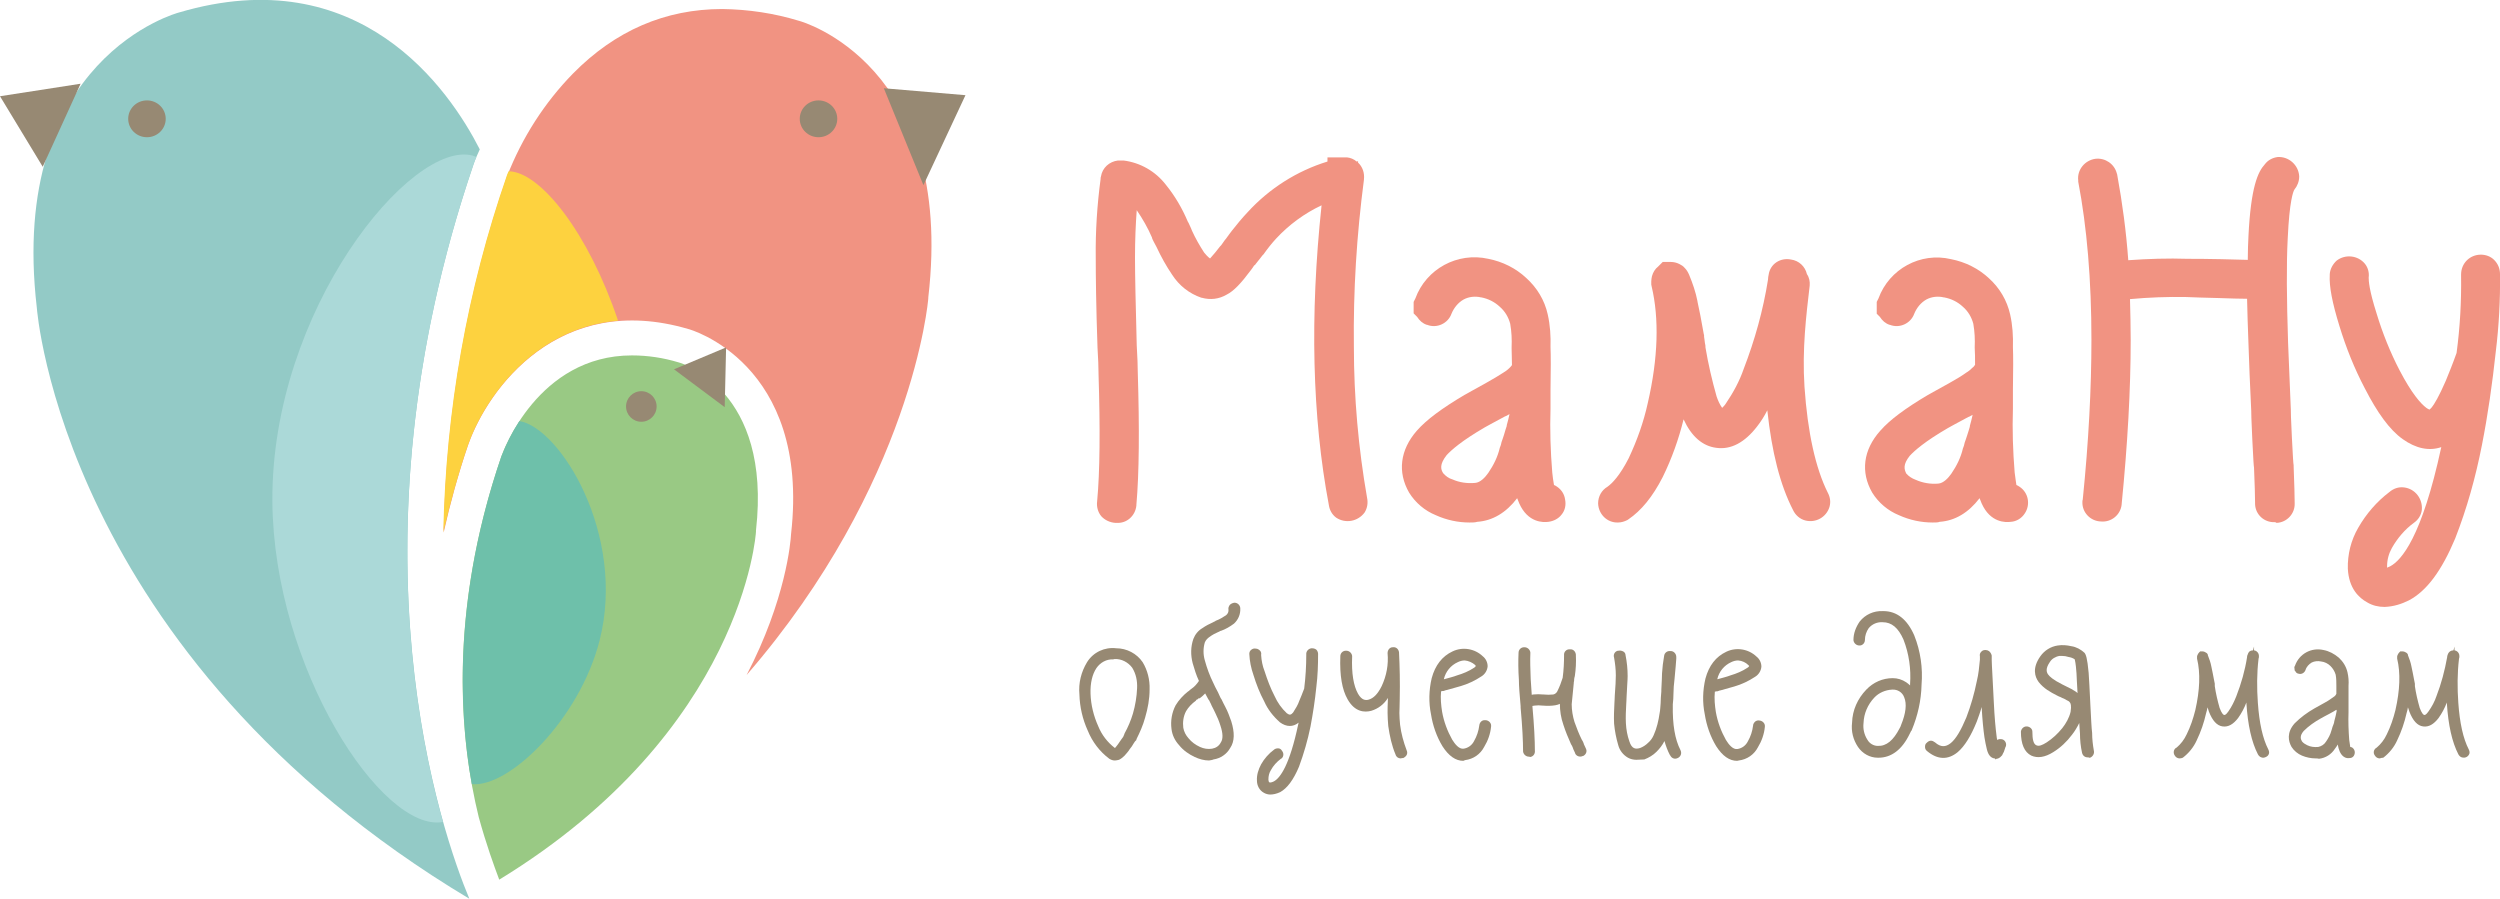
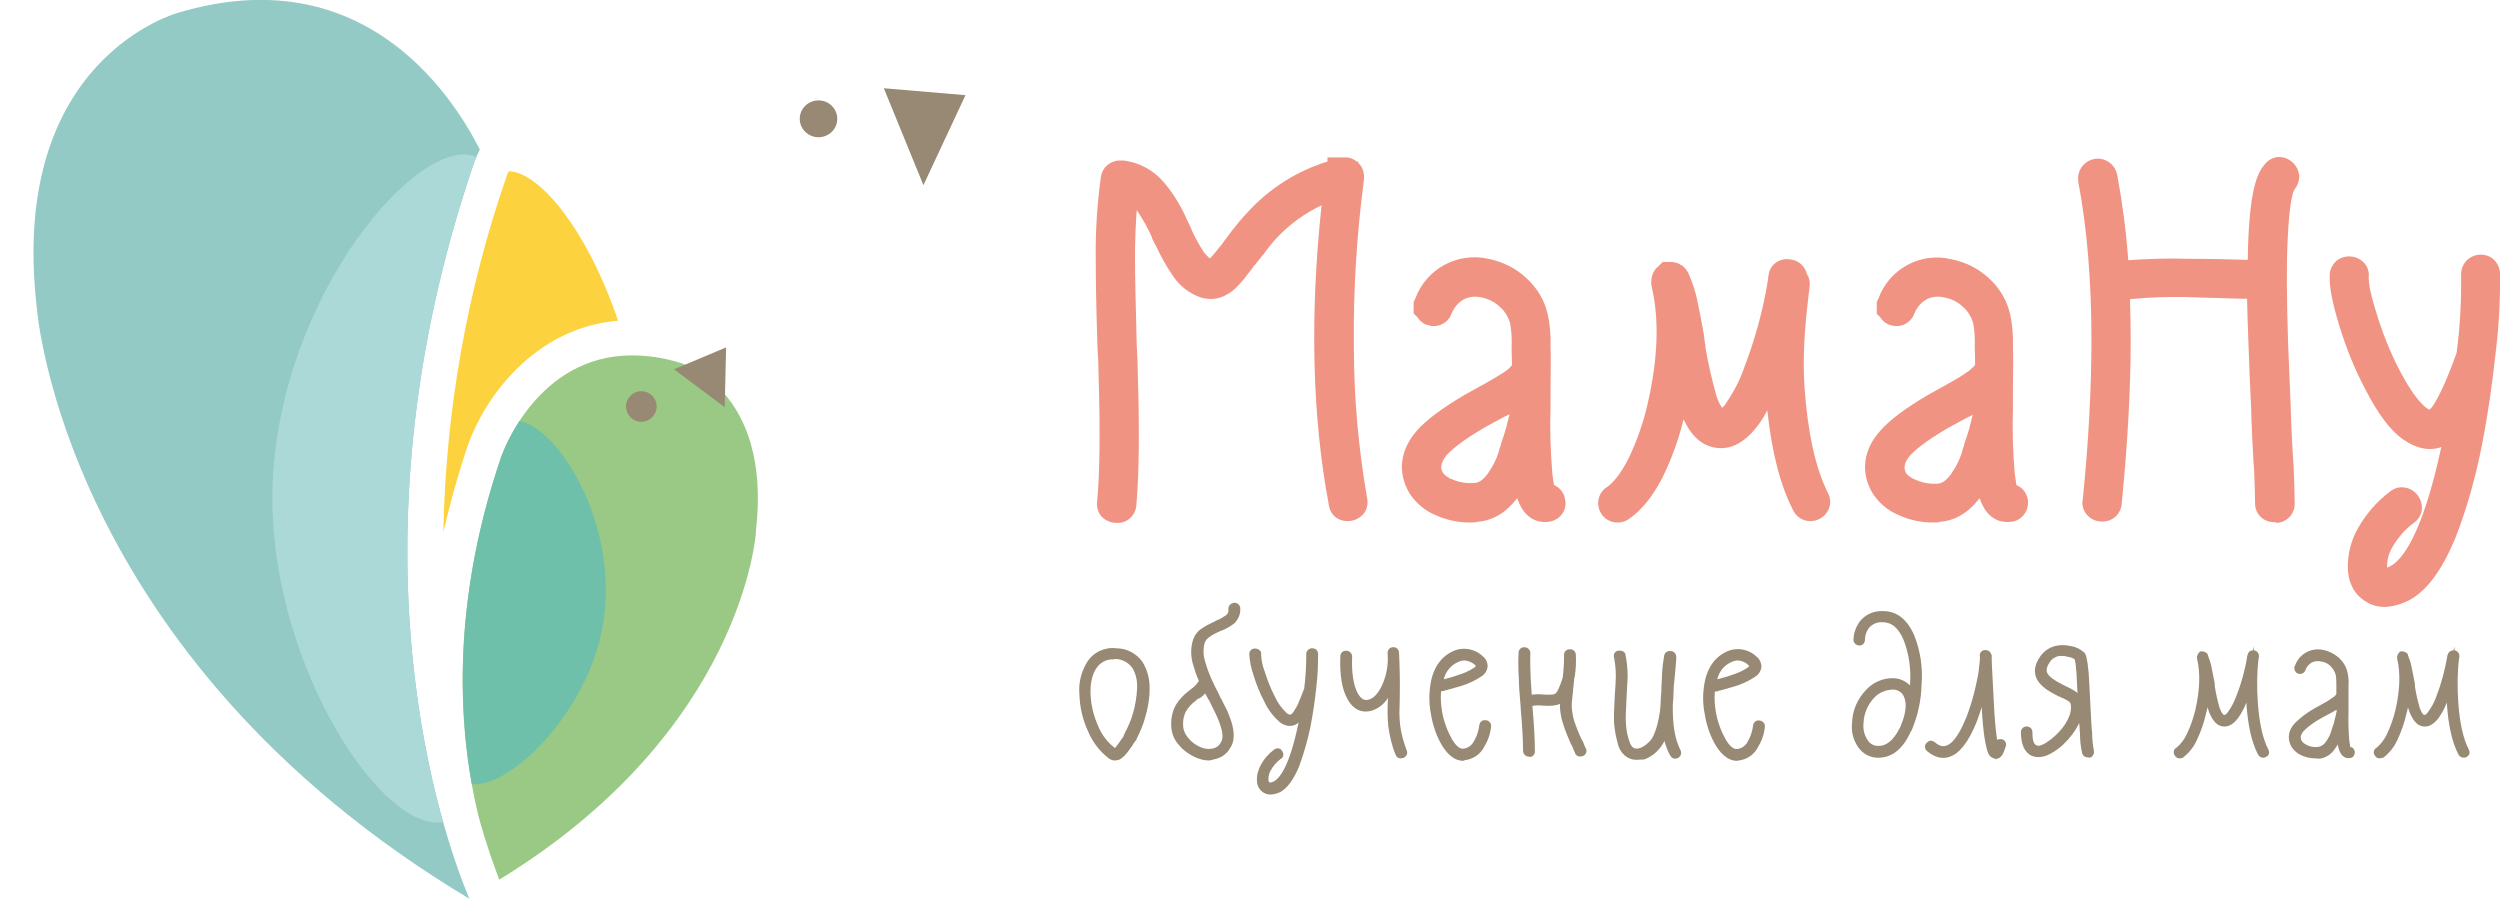
<svg xmlns="http://www.w3.org/2000/svg" id="Лого" x="0px" y="0px" viewBox="0 0 719.6 258.8" style="enable-background:new 0 0 719.6 258.8;" xml:space="preserve">
  <style type="text/css"> .st0{fill:#FFFFFF;} .st1{fill:#93CAC6;} .st2{fill:#ABD9D8;} .st3{fill:#F19382;} .st4{fill:#FDD23F;} .st5{fill:#99C984;} .st6{fill:#6EC0AA;} .st7{fill:#978973;} .st8{fill:#F19384;} </style>
  <title>Логотип_МамаНу</title>
  <rect y="0" class="st0" width="719.6" height="258.8" />
  <g id="_4">
    <g id="Тело">
      <path class="st1" d="M136.3,47.3c0-0.1,0.6-1.7,1.8-4.3c-8.8-17.3-34.6-54.8-86.6-39.4c0,0-49.3,12.9-40.9,85 c0,0,7.2,99.8,124.5,170.1C127.5,240.6,98.4,158.5,136.3,47.3z" />
      <path class="st2" d="M136.3,47.3c0-0.1,0.3-0.8,0.8-2.1c-0.3-0.1-0.7-0.3-1-0.4C118.5,40,78,89.2,78.4,144.4 c0.4,48,31.7,95.4,49.1,92.2C117.6,201.3,107.1,133,136.3,47.3z" />
-       <path class="st3" d="M230,6c-7.2-2.2-14.6-3.3-22.1-3.4c-16.4,0-30.8,6.2-43,18.6c-8.2,8.4-14.6,18.4-18.9,29.4 c-11.5,33.1-17.6,67.7-18.3,102.7c1.9-8.5,4.2-16.9,7-25.1c5.7-16.4,26.3-44.4,63.4-33.5c0.2,0,35.2,9.7,29.6,59 c-0.1,2.2-1.5,18.9-12.8,40.6c47.7-55.1,52.3-107.8,52.3-108.5v-0.2C275,18.5,230.5,6.1,230,6z" />
      <path class="st4" d="M134.7,128.1c4.6-13.1,18.7-33.7,43.2-35.8c-8.5-25.3-22.4-42.9-31.5-43c-0.3,0.7-0.5,1.1-0.5,1.2 c-11.5,33.1-17.6,67.7-18.3,102.7C129.6,144.7,131.9,136.3,134.7,128.1z" />
      <path class="st5" d="M217.6,153v-0.3c4.6-40.5-21.2-48.1-22.3-48.4c-4.3-1.3-8.8-2-13.4-2c-27.1,0-37.1,27.7-37.6,29.1 c-15.5,45.3-11.9,81.8-6.5,103.8c2.2,8,4.4,14,5.9,18C213.9,210.3,217.6,153.5,217.6,153z" />
      <path class="st6" d="M172.6,184.3c7.7-30.4-11.4-61.2-23.1-63.1c-2.1,3.2-3.8,6.6-5.2,10.2c-13.4,39.3-12.5,72-8.5,94.3 C146.5,226.8,166.8,207.1,172.6,184.3z" />
    </g>
    <g id="глаза">
-       <ellipse class="st7" cx="42.3" cy="34.2" rx="5.4" ry="5.3" />
      <ellipse class="st7" cx="235.6" cy="34.2" rx="5.4" ry="5.3" />
      <ellipse class="st7" cx="184.6" cy="117" rx="4.4" ry="4.4" />
    </g>
    <g id="клюв">
-       <polygon class="st7" points="12.3,48 0,27.7 23.2,24.1 " />
      <polygon class="st7" points="208.6,117.2 194,106.3 209,100 " />
      <polygon class="st7" points="265.8,53.3 254.4,25.4 277.9,27.4 " />
    </g>
  </g>
  <g id="Шрифт">
    <g id="МамаНу">
      <path class="st8" d="M388,51.3c-2.2,16.2-3.2,32.5-3,48.8c0,14.9,1.4,29.7,3.9,44.4c0.2,0.7-0.1,1.1-0.9,1.3s-1.2-0.2-1.3-0.9 c-5.2-27-5.6-57.8-1.2-92.2c-8.3,2.2-15.8,6.8-21.6,13.2c-1.4,1.6-2.7,3.2-3.9,4.9c-0.5,0.6-1.1,1.4-1.8,2.3 c-0.4,0.3-0.7,0.7-0.9,1.1c-0.4,0.6-0.7,1-0.7,1.1c-2.4,3.3-4.3,5.3-5.7,6c-1.1,0.7-2.5,0.9-3.8,0.5c-2.5-0.9-4.7-2.7-6.1-4.9 c-1.6-2.4-3-4.9-4.2-7.6c-0.2-0.4-0.4-0.7-0.6-1.1l-0.6-1.3c-1.4-3.2-3.2-6.3-5.3-9.2c-1.8-2.1-4.2-3.7-6.9-4.4 c-0.9,7-1.3,14.1-1.2,21.2c0,5.3,0.2,13.8,0.5,25.5c0.2,3.4,0.3,6,0.3,7.7c0.5,16.1,0.4,28.6-0.4,37.6c0,0.6-0.5,1-1.1,1 c-0.1,0-0.1,0-0.2,0c-0.8,0-1.1-0.5-1-1.3c0.8-8.8,1-21.2,0.4-37.3c0-1.8-0.1-4.3-0.3-7.7c-0.4-11.7-0.6-20.2-0.6-25.5 c-0.1-7.5,0.4-15,1.4-22.4v-0.3c0.1-0.5,0.5-0.9,1.1-0.9h0.4c3.7,0.5,7.1,2.5,9.3,5.5c2.3,2.9,4.2,6.2,5.7,9.6 c0.1,0.2,0.3,0.6,0.6,1.3c0.2,0.4,0.3,0.7,0.5,1.1c1.2,2.5,2.5,5,4.1,7.3c1.2,1.8,2.9,3.1,4.9,3.9c0.6,0.2,1.3,0.1,1.9-0.3 c1.1-0.5,2.8-2.3,5-5.3c0.3-0.3,0.6-0.7,0.8-1.1c0.3-0.4,0.5-0.7,0.8-1.1c0.6-0.9,1.2-1.7,1.8-2.4c1.3-1.7,2.7-3.4,4.2-4.9 c6.4-7.1,14.9-12.1,24.2-14.3v-0.1h0.5C387.7,50,388,50.4,388,51.3z" />
      <path class="st3" d="M321.4,150.5H321c-1.5-0.1-3-0.8-4-1.9c-1-1.2-1.4-2.8-1.2-4.3c0.8-8.5,0.9-20.8,0.4-36.7v-0.2 c0-1.7-0.1-4.2-0.3-7.5v-0.1c-0.4-11.6-0.5-20.2-0.5-25.6c-0.1-7.6,0.4-15.2,1.4-22.7v-0.3l0.1-0.4c0.4-2.5,2.4-4.3,4.9-4.6h1.3 h0.3c4.8,0.6,9.2,3.1,12.2,7c2.6,3.2,4.7,6.8,6.3,10.6c0.1,0.1,0.3,0.5,0.6,1.2c0.2,0.5,0.5,1,0.6,1.4c1,2.2,2.2,4.3,3.5,6.3 c0.5,0.6,1,1.2,1.7,1.7c1-1.1,2-2.3,2.9-3.5l0.3-0.3l0.5-0.7c0.4-0.6,0.7-1,0.9-1.2c0.6-0.9,1.2-1.6,1.7-2.3 c1.4-1.8,2.9-3.6,4.5-5.3c6.2-6.8,14.2-11.9,23-14.6v-1.2h5.6c1,0.1,2,0.5,2.8,1.2l0.4-0.1v0.4c1.3,1.2,1.9,3,1.7,4.8v0.1 c-2.1,16-3.1,32-2.9,48.1c0,14.6,1.3,29.2,3.8,43.5c0.3,1.4,0.1,2.9-0.7,4.2c-1.9,2.6-5.5,3.3-8.2,1.5c-1.2-0.9-1.9-2.2-2.1-3.6 c-4.8-25.4-5.5-54.4-2.1-86.3c-4.9,2.3-9.4,5.6-13.1,9.6c-1.2,1.3-2.4,2.8-3.6,4.5l-0.3,0.3c-0.4,0.5-0.9,1.2-1.5,1.9l-0.7,0.9 l-0.2,0.1c-0.3,0.5-0.6,0.9-0.9,1.3c-2.9,3.9-5,6.1-7,7.1c-2.2,1.3-4.7,1.6-7.2,0.9h-0.1c-3.5-1.2-6.4-3.5-8.4-6.6 c-1.7-2.5-3.2-5.2-4.5-8c-0.3-0.5-0.5-1-0.8-1.5c-0.3-0.6-0.5-1-0.5-1.1v-0.1c-1.2-2.8-2.7-5.4-4.4-7.9c-0.3,4-0.5,8.6-0.5,13.6 c0,5.2,0.2,13.8,0.5,25.3c0.2,3.4,0.3,6,0.3,7.8c0.5,16.2,0.4,29-0.4,38.1v0.2C326.8,148.5,324.3,150.7,321.4,150.5z M324.7,145.1 C324.7,145.2,324.7,145.2,324.7,145.1C324.7,145.2,324.7,145.2,324.7,145.1L324.7,145.1z M351.5,70.6L351.5,70.6z" />
-       <path class="st8" d="M439.1,128c0,0.2-0.1,0.4-0.1,0.7c-0.1,0.5-0.3,0.9-0.5,1.3c0,0.3,0,0.5-0.1,0.8c-1,3.4-2.5,6.6-4.6,9.5 c-2.5,3.5-5.4,5.3-8.7,5.6c-3.4,0.4-6.8-0.2-9.9-1.6c-2.3-0.9-4.3-2.6-5.7-4.7c-2.4-4.3-1.9-8.5,1.8-12.7 c2.4-2.7,6.6-5.9,12.6-9.3l6.2-3.5c2.2-1.2,3.8-2.3,5-3.1c0.9-0.6,1.8-1.3,2.6-2c0.7-0.7,1.3-1.4,1.8-2.3c0.1-0.1,0.2-0.3,0.3-0.4 c0-2.5,0-4.6-0.1-6.4c0.1-2.6-0.1-5.3-0.5-7.9c-0.7-2.7-2.2-5.2-4.3-7.1c-2.1-2-4.7-3.3-7.6-3.8c-2.7-0.7-5.6-0.3-8.1,1 c-2.5,1.4-4.4,3.7-5.5,6.3c-0.1,0.5-0.6,0.9-1.2,0.8c-0.1,0-0.2-0.1-0.3-0.1c-0.3-0.1-0.5-0.4-0.5-0.7l-0.1-0.1V88l0.1-0.3 c2.3-6.6,9.2-10.4,16-8.8c3.3,0.6,6.3,2.1,8.8,4.4c2.5,2.2,4.2,5.1,4.9,8.3c0.6,2.8,0.8,5.6,0.7,8.4c0.1,2.3,0.1,6.4,0,12.3v5.3 c-0.2,6.3,0,12.6,0.5,18.9c0.5,5,1.3,7.4,2.4,7.2c0.8-0.2,1.3,0.1,1.4,0.9s-0.2,1.2-1,1.3c-1.5,0.3-2.7-0.6-3.7-2.7 c-0.8-2.1-1.3-4.2-1.5-6.4c-0.3-2.7-0.5-6.1-0.5-10.3c-0.1,0.2-0.1,0.4-0.1,0.7C439.3,127.5,439.2,127.7,439.1,128z M439.5,110.4 l-0.3,0.3c-0.9,0.8-1.8,1.6-2.8,2.3c-1.2,0.8-2.9,1.9-5.3,3.2c-3.2,1.7-5.2,2.8-6.1,3.3c-5.8,3.4-9.8,6.3-12,8.9 c-2.9,3.4-3.4,6.8-1.5,10.1c1.2,1.6,2.8,2.9,4.6,3.6c2.8,1.2,5.8,1.8,8.8,1.5c2.5-0.2,4.9-1.7,7-4.7c1.9-2.6,3.2-5.6,4.1-8.7 l0.3-0.8c0.1-0.5,0.2-1,0.4-1.5l0.3-0.7c0.1-0.2,0.1-0.4,0.1-0.7c0.4-1.2,0.6-2.1,0.8-2.8c0.7-2.4,1.3-4.9,1.6-7.5V110.4 L439.5,110.4z" />
      <path class="st3" d="M423,150.4c-3.3,0-6.6-0.7-9.7-2.1c-3.2-1.3-5.9-3.6-7.7-6.5c-3.4-5.9-2.6-12.3,2.2-17.8 c2.8-3.2,7.3-6.5,13.7-10.3l6.3-3.5c2-1.1,3.6-2.1,4.7-2.8c0.7-0.4,1.4-0.9,2-1.5c0.2-0.2,0.5-0.5,0.7-0.8c0-1.8-0.1-3.5-0.1-4.8 V100c0.1-2.3,0-4.5-0.4-6.8c-0.5-1.9-1.5-3.6-3-4.9c-1.5-1.4-3.3-2.3-5.3-2.7h-0.1c-1.7-0.4-3.5-0.2-5,0.6 c-1.6,0.9-2.8,2.4-3.5,4.1c-1,2.8-4.2,4.3-7,3.2h-0.1c-1.2-0.4-2.1-1.2-2.8-2.3l-1-1v-3.3l0.5-1c3.1-8.5,12.1-13.4,21-11.4 c4.1,0.8,7.9,2.7,10.9,5.5c3.1,2.8,5.3,6.4,6.2,10.5c0.7,3.1,0.9,6.3,0.8,9.4c0.1,2.4,0.1,6.5,0,12.4v5.3 c-0.2,6.1,0,12.3,0.5,18.4c0.1,1.2,0.3,2.4,0.5,3.6c0.3,0.1,0.6,0.3,0.9,0.5c1.3,0.9,2.1,2.2,2.3,3.7c0.3,1.5,0,3.1-1,4.3 c-0.9,1.2-2.3,1.9-3.8,2.1c-1.5,0.2-5.9,0.3-8.4-5.3c-0.2-0.5-0.4-1-0.6-1.5c-3.2,4.2-7.1,6.5-11.5,6.8 C424.6,150.4,423.8,150.4,423,150.4z M415.4,136.2c0.7,0.8,1.6,1.5,2.7,1.8c2,0.9,4.3,1.2,6.5,1c1.5-0.1,2.9-1.6,3.8-2.9 c1.5-2.2,2.7-4.6,3.3-7.2l0.3-0.8c0.1-0.6,0.3-1.2,0.5-1.7l0.4-1.2c0.3-1.1,0.6-2,0.8-2.6v-0.2c0.3-1.1,0.6-2.2,0.8-3.2l-1.1,0.6 h-0.1c-3.8,2-5.3,2.9-5.9,3.2c-6.7,3.9-9.6,6.5-11,8C414.3,133.7,414.7,135.1,415.4,136.2L415.4,136.2z" />
      <path class="st8" d="M465.1,143.9c2.7-1.9,5.3-5.2,7.7-9.9c2.6-5.4,4.6-11,5.9-16.9c3.2-13.8,3.5-25.7,1.1-35.7V81 c0-0.1,0-0.3,0.1-0.4c0-0.2,0.2-0.3,0.3-0.4l0.3-0.3h0.4c0.2,0,0.4,0,0.5,0.1s0.3,0.2,0.4,0.3c0.1,0.1,0.1,0.2,0.1,0.3 c1,2.3,1.8,4.6,2.3,7.1c0.5,2.1,1,5.2,1.8,9.2v0.3c0,0.2,0,0.3,0.1,0.5c0,0.2,0.1,0.5,0.1,0.7s0.1,0.5,0.1,0.8s0.1,0.5,0.1,0.7 s0.1,0.4,0.1,0.6c0.8,5.1,1.9,10.1,3.3,15.1c1.5,4.3,3.3,6.5,5.3,6.7c1.5,0.3,3.3-0.9,5.2-3.4c2.4-3.4,4.3-7.1,5.8-11 c3.4-8.7,5.8-17.7,7.3-26.9c0-0.3,0-0.6,0.1-0.9c0.1-0.8,0.5-1.1,1.2-0.9s1.1,0.5,1.1,1.1v0.4c-0.1,0.3,0.8,0.7,0.7,1 c-1.1,9.2-2.2,19-1.5,30.1c1,13.9,3.4,24.7,7.2,32.3c0.3,0.5,0.2,1.1-0.3,1.4c-0.1,0-0.1,0.1-0.2,0.1c-0.4,0.3-1.1,0.2-1.4-0.2 c-0.1-0.1-0.1-0.2-0.2-0.3c-4-7.7-6.5-18.8-7.4-33.1c-0.4-5.2-3.8,4.7-3.8-0.7c-1.3,4.7,0.7-6.2-0.8-2.4 c-1.4,4.1-3.4,7.9-5.8,11.5c-2.5,3.3-5.1,4.8-7.6,4.4c-2.9-0.4-5.2-3.1-7-8.3c-1.5-5-2.7-10.1-3.5-15.3c0-0.2,0-0.4-0.1-0.5 c0-0.2-0.1-0.4-0.1-0.6s0-0.4-0.1-0.7c0-0.2-0.1-0.4-0.1-0.7s-0.1-0.4-0.1-0.6c0-0.1-0.1-0.3-0.1-0.4v-0.1 c-0.1-0.3-0.1-0.6-0.1-0.9c-0.1,7.2-1,14.3-2.7,21.3c-1.3,6.1-3.4,12-6.1,17.6c-2.5,5-5.3,8.5-8.4,10.5c-0.4,0.3-1.1,0.3-1.4-0.1 c-0.1-0.1-0.1-0.2-0.2-0.3c-0.4-0.3-0.4-0.9,0-1.3C464.9,144,465,143.9,465.1,143.9z" />
      <path class="st3" d="M465.7,150.4c-3.1,0.1-5.6-2.4-5.7-5.5c0-2,1-3.8,2.7-4.8c1.4-1,3.6-3.3,6.1-8.2c2.4-5.1,4.3-10.4,5.5-15.9 c3-13,3.3-24.3,1.1-33.6l-0.1-0.5V81c0-0.5,0.1-1,0.2-1.5c0.3-1.1,0.9-2.1,1.8-2.8l1.3-1.3h2.3c0.9,0,1.7,0.2,2.5,0.6 c0.6,0.3,1.1,0.6,1.5,1.1l0.1,0.1c0.5,0.5,0.9,1.2,1.2,1.9c1,2.4,1.9,5,2.4,7.6v0.1c0.5,2.2,1.1,5.3,1.8,9.3l0.1,0.4v0.4 c0,0.3,0.1,0.5,0.1,0.7l0.1,0.8c0,0.3,0.1,0.5,0.1,0.6c0.1,0.3,0.1,0.7,0.1,1c0.8,4.8,1.9,9.5,3.2,14.1c0.4,1.2,0.9,2.3,1.6,3.3 c0.4-0.4,0.8-0.8,1.1-1.3c2.1-3.1,3.9-6.4,5.1-9.9c3.2-8.3,5.6-16.9,7-25.7c0-0.5,0.1-1,0.2-1.5c0.2-1.4,1-2.7,2.2-3.5 c1.2-0.8,2.7-1.1,4.2-0.8c2.3,0.3,4.1,2,4.6,4.2c0.7,1,0.9,2.2,0.8,3.3c-1,8.6-2.2,18.3-1.5,29.1c0.9,13.2,3.2,23.5,6.7,30.5 c0.7,1.3,0.9,2.7,0.5,4.1c-0.9,3-4,4.7-7,3.9c-1.5-0.4-2.8-1.5-3.5-3c-3.7-7.2-6.1-16.6-7.4-28.7c-0.8,1.6-1.8,3.2-2.9,4.6 c-3.6,4.7-7.6,6.8-11.8,6.2c-3.9-0.5-7.1-3.2-9.4-8.2c-1.4,5.7-3.4,11.3-6,16.6c-2.9,5.7-6.2,9.7-9.9,12.2l-0.3,0.2 C467.6,150.1,466.7,150.4,465.7,150.4z M490.4,96.9L490.4,96.9z" />
      <path class="st8" d="M572.5,128c0,0.2-0.1,0.4-0.1,0.7c-0.2,0.5-0.3,0.9-0.5,1.3c0,0.3,0,0.5-0.1,0.8c-1,3.4-2.5,6.6-4.6,9.5 c-2.5,3.5-5.4,5.3-8.7,5.6c-3.4,0.4-6.8-0.2-9.9-1.6c-2.3-0.9-4.3-2.6-5.7-4.7c-2.4-4.3-1.8-8.5,1.8-12.7 c2.4-2.7,6.6-5.9,12.6-9.3l6.2-3.5c2.2-1.2,3.8-2.3,5-3.1c0.9-0.6,1.8-1.3,2.6-2c0.7-0.7,1.3-1.4,1.8-2.3c0.1-0.1,0.2-0.3,0.3-0.4 c0-2.5,0-4.6-0.1-6.4c0.1-2.6-0.1-5.3-0.5-7.9c-0.7-2.7-2.2-5.2-4.3-7.1c-2.1-2-4.7-3.3-7.6-3.8c-2.7-0.6-5.5-0.3-8,1 c-2.5,1.4-4.4,3.7-5.5,6.3c-0.1,0.5-0.6,0.9-1.2,0.8c-0.1,0-0.2-0.1-0.3-0.1c-0.3-0.1-0.5-0.4-0.5-0.7l-0.1-0.1V88l0.1-0.3 c2.3-6.6,9.2-10.4,16-8.8c3.3,0.6,6.3,2.1,8.8,4.4c2.4,2.2,4.1,5.1,4.9,8.3c0.6,2.8,0.8,5.6,0.7,8.4c0.1,2.3,0.1,6.4,0,12.3v5.3 c-0.2,6.3,0,12.6,0.5,18.9c0.5,5,1.4,7.4,2.4,7.2c0.8-0.2,1.3,0.1,1.4,0.9s-0.2,1.2-1,1.3c-1.5,0.3-2.8-0.6-3.7-2.7 c-0.8-2.1-1.3-4.2-1.5-6.4c-0.3-2.7-0.4-6.1-0.5-10.3c-0.1,0.2-0.1,0.4-0.1,0.7C572.7,127.5,572.6,127.7,572.5,128z M572.9,110.4 l-0.3,0.3c-0.9,0.8-1.8,1.6-2.8,2.3c-1.2,0.8-2.9,1.9-5.3,3.2c-3.2,1.7-5.2,2.8-6.1,3.3c-5.8,3.4-9.8,6.3-12,8.9 c-2.9,3.4-3.4,6.8-1.5,10.1c1.2,1.6,2.8,2.9,4.6,3.6c2.8,1.3,5.8,1.8,8.8,1.5c2.5-0.2,4.9-1.7,7-4.7c1.9-2.6,3.2-5.6,4.1-8.7 l0.3-0.8c0.1-0.5,0.2-1,0.4-1.5l0.3-0.7c0.1-0.2,0.1-0.4,0.1-0.7c0.4-1.2,0.6-2.1,0.8-2.8c0.7-2.4,1.3-4.9,1.6-7.5L572.9,110.4 L572.9,110.4z" />
      <path class="st3" d="M556.3,150.4c-3.3,0-6.6-0.7-9.7-2.1c-3.2-1.3-5.9-3.6-7.7-6.5c-3.4-5.9-2.6-12.3,2.3-17.8 c2.8-3.2,7.3-6.5,13.7-10.3l6.3-3.5c2-1.1,3.6-2.1,4.7-2.9c0.7-0.4,1.3-0.9,1.9-1.5c0.3-0.2,0.5-0.5,0.7-0.8c0-1.8,0-3.5-0.1-4.9 V100c0.1-2.3,0-4.5-0.4-6.8c-0.5-1.9-1.5-3.6-3-4.9c-1.5-1.4-3.3-2.3-5.4-2.7h-0.1c-1.7-0.4-3.5-0.2-5,0.6 c-1.6,0.9-2.8,2.4-3.5,4.1c-1,2.8-4.2,4.3-7,3.2h-0.1c-1.2-0.4-2.1-1.2-2.8-2.3l-0.9-0.9v-3.4l0.5-1c3.1-8.5,12.1-13.4,20.9-11.3 c4.1,0.8,7.9,2.7,10.9,5.5c3.1,2.8,5.2,6.4,6.1,10.4c0.7,3.1,0.9,6.3,0.8,9.4c0.1,2.4,0.1,6.5,0,12.4v5.3 c-0.2,6.1,0,12.3,0.5,18.4c0.2,1.7,0.4,2.8,0.5,3.6c0.3,0.1,0.6,0.3,0.9,0.5c2.6,1.7,3.2,5.2,1.5,7.7c-0.9,1.4-2.4,2.3-4,2.4 c-1.5,0.2-5.9,0.3-8.4-5.3c-0.2-0.5-0.4-1-0.6-1.5c-3.2,4.2-7.1,6.5-11.5,6.8C557.9,150.4,557.1,150.4,556.3,150.4z M548.7,136.3 c0.7,0.8,1.6,1.4,2.7,1.8c2,0.9,4.3,1.3,6.5,1.1c1.5-0.1,2.9-1.6,3.8-2.9c1.5-2.2,2.7-4.6,3.3-7.2l0.3-0.8 c0.1-0.6,0.3-1.2,0.5-1.7l0.4-1.2c0.4-1.1,0.6-2,0.8-2.6v-0.2c0.3-1.1,0.6-2.2,0.8-3.2l-1.1,0.6h-0.1c-3.8,2-5.3,2.9-5.9,3.2 c-6.7,3.9-9.6,6.5-11,8C547.7,133.7,548.1,135.1,548.7,136.3z" />
      <path class="st8" d="M656.9,51.6c-1.5,1.8-2.5,7.3-3,16.7c-0.4,7.6-0.3,17.7,0.1,30.4c0.2,5.5,0.5,12,0.8,19.6 c0,0.7,0.1,3.3,0.3,7.9s0.4,7.2,0.5,8.1c0.2,5.1,0.3,8.6,0.3,10.5c0,0.7-0.4,1.1-1.2,1.1s-1.2-0.4-1.2-1.1c0-2-0.1-5.4-0.3-10.4 c-0.1-0.9-0.2-3.6-0.5-8.1s-0.3-7.2-0.3-8c-0.4-7.5-0.6-13.9-0.8-19.5c-0.3-6.5-0.4-12.2-0.4-17.2c-2.5,0-6.6-0.1-12.2-0.3 c-4.2-0.1-7.5-0.2-9.6-0.3c-7-0.2-13.9,0.2-20.8,1.1h-0.1c0.3,5.1,0.4,10.3,0.4,15.7c0,14.1-0.9,29.7-2.6,46.8c0,0.6-0.5,1-1.1,1 c-0.1,0-0.1,0-0.2,0c-0.8,0-1.1-0.5-1-1.3c1.6-15.5,2.5-31,2.6-46.5c0-17.5-1.3-33-3.9-46.4c-0.1-0.5,0.2-1.1,0.7-1.2 c0.1,0,0.2,0,0.3,0c0.5-0.2,1.1,0.1,1.3,0.6c0,0.1,0.1,0.2,0.1,0.3c1.8,9.5,2.9,19.1,3.4,28.8c7-0.9,14.2-1.2,21.3-0.9 c2.2,0,5.3,0,9.5,0.1c5.6,0.2,9.7,0.3,12.2,0.3c0-4.2,0.1-7.9,0.3-11.2c0.4-9.9,1.7-15.9,3.7-18c0.2-0.5,0.8-0.6,1.2-0.4 c0.1,0.1,0.2,0.2,0.3,0.3c0.4,0.3,0.5,1,0.2,1.4C657,51.5,656.9,51.6,656.9,51.6z" />
      <path class="st3" d="M654.7,150.3c-3,0.1-5.5-2.2-5.6-5.2c0-0.1,0-0.3,0-0.4c0-1.8-0.1-5.3-0.3-10.1c-0.1-0.5-0.2-2.1-0.5-8.2 s-0.3-7.6-0.3-8.1c-0.4-7.6-0.6-14-0.8-19.4c-0.2-4.7-0.3-9-0.4-12.9c-2.2,0-4.8-0.1-7.9-0.2c-4.2-0.1-7.4-0.2-9.6-0.3 c-5.4-0.1-10.8,0.1-16.2,0.6c0.1,3.8,0.2,7.8,0.2,11.8c0,14.2-0.9,30.1-2.6,47.2v0.1c-0.3,3-3,5.2-6,4.9c-3-0.1-5.4-2.6-5.3-5.6 c0-0.2,0-0.5,0.1-0.7c1.7-16.7,2.5-32.2,2.5-46c0-17.1-1.3-32.5-3.8-45.5V52c-0.4-3.1,1.9-5.9,5-6.3c2.8-0.3,5.4,1.5,6.1,4.2 l0.1,0.3c1.5,8.2,2.6,16.4,3.2,24.7c5.7-0.4,11.4-0.6,17.2-0.4h0.1c2,0,5.2,0,9.4,0.1l7.7,0.2c0-2.5,0.1-4.8,0.2-6.9 c0.7-14.1,2.7-18.4,4.7-20.6c0.9-1.2,2.2-1.9,3.7-2.1c3.2-0.2,6,2.3,6.2,5.5c0,0,0,0,0,0.1c0,1.4-0.5,2.7-1.4,3.8 c-0.3,0.5-1.4,3.1-1.9,14c-0.4,7.4-0.3,17.5,0.1,30c0.2,5.5,0.5,12.1,0.8,19.5v0.2c0,0.4,0,1.8,0.3,7.7s0.4,7.4,0.5,7.9v0.3 c0.2,5.2,0.3,8.7,0.3,10.7c0.1,3-2.3,5.5-5.2,5.6C655,150.3,654.9,150.3,654.7,150.3z M608.5,144.8L608.5,144.8z" />
      <path class="st8" d="M715,78.9c0.1,7.2-0.3,14.5-1.2,21.7c-0.9,9.2-2.3,18.1-4,26.6c-1.7,8.9-4.2,17.6-7.5,26.1 c-3.4,8.2-7.2,13.3-11.2,15.5c-3,1.6-5.5,1.8-7.7,0.7c-2-1.1-3.1-3.1-3.3-6c-0.1-3.3,0.7-6.5,2.4-9.3c2-3.5,4.6-6.5,7.8-8.9 c0.3-0.4,1-0.5,1.4-0.2c0.1,0.1,0.2,0.2,0.3,0.3c0.4,0.4,0.4,1,0,1.4c-0.1,0.1-0.2,0.1-0.2,0.2c-3.1,2.3-5.7,5.3-7.6,8.7 c-1.4,2.3-2,5-1.9,7.7c0.1,2,0.8,3.4,2,4.1c1.4,0.8,3.3,0.6,5.5-0.7c7-3.6,12.8-17,17.5-40.1c1-4.6,1.9-9.5,2.6-14.7l-0.1,0.1 c-1.2,3.1-2.8,6.1-4.7,8.9c-3.2,4.2-6.9,4.7-11.1,1.6c-3.2-2.4-6.4-6.8-9.6-13.1c-2.9-5.5-5.2-11.3-7-17.2 c-1.9-6.1-2.7-10.5-2.6-13.2c-0.1-0.5,0.3-1,0.9-1.1c0.1,0,0.3,0,0.4,0c0.8,0.1,1.1,0.5,1,1.2c-0.2,2.3,0.6,6.4,2.4,12.1 c1.8,5.9,4.1,11.6,6.9,17.1c3.2,6.1,6.1,10.1,8.9,12.3c3,2.2,5.6,1.9,7.8-1.1c1.9-2.7,3.4-5.5,4.6-8.5c1-2.4,2.1-5.3,3.4-8.7 c1.2-10,1.6-17.9,1.3-23.5c-0.1-0.6,0.3-1.2,0.9-1.3c0.1,0,0.1,0,0.2,0C714.7,77.8,715,78.1,715,78.9z" />
      <path class="st3" d="M686.4,174.7c-1.8,0-3.5-0.4-5-1.3c-2.4-1.3-5.3-4-5.6-9.7c-0.1-4.1,0.9-8.2,3-11.8c2.3-4,5.3-7.5,9-10.3 c1.2-1,2.6-1.5,4.2-1.3c3.2,0.4,5.4,3.3,5.1,6.5c-0.2,1.5-1,2.8-2.3,3.7c-2.6,1.9-4.7,4.4-6.3,7.2c-0.9,1.6-1.4,3.4-1.4,5.3v0.2 c0,0.1,0,0.1,0,0.2c0.3-0.1,0.6-0.3,0.9-0.4c3.2-1.7,9.1-8.3,14.7-34.3c-3.5,1.2-7.3,0.4-11.1-2.3s-7.3-7.6-10.9-14.6 c-3-5.7-5.4-11.7-7.3-17.9c-2.1-6.8-3-11.5-2.8-14.8v-0.2c0.1-1.5,0.9-2.9,2-3.9c2.5-1.9,6.1-1.5,8.1,0.9c0.9,1.1,1.3,2.6,1.1,4 c0,0.9,0.1,3.5,2.3,10.4c1.7,5.6,3.9,11.1,6.6,16.3c3.5,6.7,6.1,9.6,7.7,10.8c0.3,0.2,0.6,0.4,0.9,0.5c0.3-0.2,0.5-0.5,0.7-0.7 c0.7-0.9,2-3,4-7.6c0.9-2.2,2-4.9,3.1-8c1-7.4,1.4-14.8,1.3-22.2V79c0-3.2,2.5-5.7,5.7-5.7c1.4,0,2.8,0.5,3.8,1.5 c1.1,1.1,1.7,2.5,1.7,4.1c0.1,7.4-0.3,14.8-1.2,22.2c-1,9.3-2.3,18.4-4,27c-1.8,9.2-4.3,18.2-7.7,26.9 c-3.9,9.3-8.2,15.1-13.3,17.8C691.2,173.9,688.9,174.6,686.4,174.7z" />
    </g>
    <g id="Обучение">
      <path class="st3" d="M320,217.4c-2.6-2-4.6-4.6-5.9-7.6c-1.4-3.1-2.2-6.5-2.3-10c-0.1-3.6,0.6-6.5,2-8.7c1.6-2.5,4.5-3.8,7.4-3.4 c2.7,0,5.2,1.4,6.7,3.6c1.3,2.1,1.9,4.6,1.8,7.1c0,2.7-0.5,5.3-1.3,7.9c-0.6,2.2-1.5,4.3-2.6,6.3l0,0l-0.1,0.1l-0.1,0.2l-0.4,0.6 c-0.3,0.5-0.6,1-1,1.5c-0.4,0.6-0.9,1.2-1.4,1.7c-0.3,0.4-0.8,0.8-1.3,1C321,217.9,320.4,217.8,320,217.4z M320.7,216.7 c0.1,0,0.2,0,0.4-0.1c0.4-0.1,0.7-0.4,1-0.7c0.5-0.5,0.9-1.1,1.3-1.7c0.3-0.4,0.6-0.9,1-1.4c0.1-0.2,0.2-0.3,0.3-0.6 c0.1-0.1,0.1-0.1,0.2-0.2l0,0l0.1-0.1c1.1-1.9,1.9-3.9,2.5-6c0.8-2.5,1.2-5.1,1.2-7.7c0.2-2.3-0.4-4.6-1.6-6.5c-1.4-1.9-3.6-3-6-3 c-2.5-0.3-5.1,0.8-6.4,3c-1.4,2-2,4.7-1.9,8.1c0.1,3.4,0.9,6.7,2.3,9.8c1.1,2.8,3,5.2,5.5,7C320.6,216.6,320.6,216.6,320.7,216.7 L320.7,216.7L320.7,216.7z" />
      <path class="st7" d="M320.9,218.9c-0.6,0-1.1-0.2-1.6-0.5c-2.8-2.1-4.9-4.9-6.2-8.1c-1.5-3.3-2.3-6.8-2.4-10.4 c-0.3-3.3,0.5-6.5,2.2-9.3c1.8-2.9,5.1-4.4,8.4-4c3,0,5.9,1.5,7.6,4c1.4,2.3,2.1,5.1,2,7.8c0,2.8-0.5,5.5-1.3,8.2 c-0.6,2.2-1.5,4.2-2.5,6.2v0.2l-0.4,0.4l-0.4,0.6c-0.3,0.6-0.7,1.1-1.1,1.6c-0.4,0.7-1,1.3-1.5,1.9c-0.5,0.5-1,0.9-1.6,1.2 C321.6,218.8,321.3,218.9,320.9,218.9z M320.4,189.8c-1.9-0.1-3.7,0.9-4.8,2.5c-1.2,1.8-1.8,4.3-1.7,7.4c0.1,3.2,0.9,6.4,2.2,9.3 c1,2.5,2.7,4.7,4.8,6.3c0.1-0.1,0.2-0.1,0.3-0.3c0.4-0.5,0.8-1,1.1-1.5c0.3-0.4,0.6-0.9,1-1.4l0.3-0.7l0.1-0.3 c1-1.8,1.8-3.7,2.4-5.7c0.7-2.4,1.1-4.9,1.2-7.3c0.1-2.1-0.3-4.1-1.4-5.9c-1.2-1.6-3.1-2.6-5.1-2.5L320.4,189.8z M324,211.2 l-0.1,0.1L324,211.2z" />
      <path class="st3" d="M355.9,175.3c0.1,1.3-0.4,2.6-1.5,3.5c-1.1,0.8-2.2,1.4-3.5,1.9l-0.1,0.1c-0.1,0-0.2,0.1-0.3,0.1 c-0.1,0-0.1,0.1-0.2,0.1c-1,0.4-2,0.9-2.9,1.5c-0.8,0.5-1.4,1.2-1.8,2.1c-0.6,1.9-0.6,3.9-0.1,5.8c0.6,2.3,1.4,4.5,2.5,6.7 c0.3,0.7,0.8,1.7,1.4,2.9c0,0.1,0,0.2,0.1,0.3l0.2,0.3l0.2,0.3l0.1,0.2c0.2,0.4,0.4,0.8,0.5,1c0.4,0.8,0.7,1.5,1,2.1 c0.6,1.3,1.2,2.6,1.6,4c0.9,2.9,0.9,5.1-0.1,6.7c-0.8,1.5-2.3,2.5-4,2.8c-1.6,0.2-3.3,0-4.7-0.8c-1.6-0.7-3-1.8-4.1-3.1 c-1-1.1-1.7-2.5-1.9-4c-0.3-2.1,0.1-4.3,1-6.1c0.9-1.4,2-2.6,3.3-3.6c0.2-0.1,0.4-0.3,0.5-0.4l0.5-0.4c1.1-0.8,2.1-1.9,2.7-3.1 c-0.8-1.7-1.5-3.6-1.9-5.4c-0.6-2.1-0.6-4.3,0.1-6.4c0.4-1.1,1.2-2,2.2-2.6c0.9-0.7,1.9-1.2,3-1.6c0.1,0,0.1-0.1,0.2-0.1l0.3-0.1 h0.1c1.1-0.5,2.2-1.1,3.2-1.8c0.8-0.6,1.2-1.6,1.1-2.6c0-0.3,0.1-0.5,0.4-0.5c0.2-0.1,0.5,0,0.6,0.3 C355.9,175.1,355.9,175.2,355.9,175.3z M347.1,197.3c-0.3,0.4-0.6,0.7-0.9,1.1c-0.5,0.6-1.1,1.1-1.8,1.6c-0.2,0.1-0.4,0.2-0.5,0.4 c-0.2,0.1-0.4,0.3-0.5,0.5c-1.2,0.9-2.3,2-3.1,3.3c-0.9,1.7-1.2,3.6-0.9,5.5c0.2,1.3,0.8,2.6,1.8,3.6c1,1.2,2.3,2.1,3.7,2.8 c1.3,0.6,2.7,0.8,4.2,0.6c1.4-0.2,2.6-1.1,3.3-2.3c0.9-1.3,0.9-3.3,0-5.8c-0.4-1.3-1-2.6-1.6-3.8c-0.3-0.6-0.6-1.3-1-2.1 c-0.2-0.3-0.3-0.7-0.5-1.1c0,0-0.1,0-0.1-0.1s-0.1-0.2-0.2-0.3l-0.2-0.3c0-0.1-0.1-0.2-0.2-0.2c-0.6-1.2-1-2.2-1.4-2.9 C347.2,197.4,347.1,197.3,347.1,197.3z" />
      <path class="st7" d="M348,218.9c-1.4,0-2.8-0.4-4.1-1c-1.7-0.8-3.3-1.9-4.5-3.4c-1.2-1.3-2-2.9-2.2-4.7c-0.3-2.3,0.1-4.7,1.2-6.8 c0.9-1.5,2.2-2.9,3.6-4l0.2-0.1l0.3-0.3l0.4-0.3c0.9-0.6,1.6-1.4,2.2-2.3c-0.8-1.7-1.3-3.4-1.8-5.1c-0.6-2.3-0.6-4.7,0.2-7 c0.5-1.3,1.4-2.4,2.6-3.1c1-0.7,2-1.2,3.1-1.7c0.1-0.1,0.2-0.1,0.4-0.2l0.2-0.1l0.1-0.1c1.1-0.4,2.1-1,3-1.6 c0.5-0.4,0.8-1,0.7-1.7c-0.1-0.4,0.1-0.9,0.4-1.3c0.3-0.3,0.7-0.5,1.2-0.6c0.9-0.1,1.7,0.6,1.8,1.5v0.1c0.1,1.7-0.6,3.3-1.8,4.4 c-1.2,0.9-2.4,1.6-3.8,2.1h-0.1l-0.2,0.1c-0.1,0.1-0.3,0.2-0.4,0.2c-0.9,0.4-1.7,0.8-2.5,1.4c-0.6,0.4-1.1,0.9-1.4,1.6 c-0.5,1.7-0.5,3.5,0,5.2c0.6,2.2,1.4,4.4,2.4,6.4c0.3,0.7,0.8,1.7,1.4,2.8l0.5,1.1c0.2,0.4,0.3,0.7,0.5,0.9 c0.4,0.9,0.8,1.6,1.1,2.2c0.7,1.3,1.2,2.7,1.7,4.1c1,3.2,1,5.8-0.3,7.7c-1,1.8-2.8,3-4.8,3.3C348.9,218.8,348.4,218.8,348,218.9z M344.4,201.4L344.4,201.4l-0.2,0.3c-1.1,0.8-2.1,1.8-2.8,3c-0.8,1.5-1,3.2-0.8,4.8c0.2,1.1,0.7,2.1,1.5,3c0.9,1.1,2,1.9,3.3,2.5 c1.1,0.5,2.3,0.7,3.5,0.5c1.1-0.2,2-0.8,2.5-1.8c0.7-1,0.6-2.7-0.1-4.8c-0.4-1.3-0.9-2.5-1.5-3.7c-0.3-0.6-0.6-1.3-1-2l-0.4-0.9 c-0.1-0.1-0.2-0.3-0.2-0.4c0-0.1-0.1-0.1-0.1-0.2l-0.2-0.3l0,0l-0.1-0.1l-0.1-0.2l-0.8-1.5c-0.5,0.5-1,1-1.6,1.4H345l-0.3,0.3 L344.4,201.4z M356,175.3L356,175.3z" />
      <path class="st3" d="M377.9,188.3c0,3.1-0.1,6.2-0.5,9.3c-0.4,4-1,7.8-1.7,11.4c-0.7,3.8-1.8,7.6-3.2,11.3 c-1.5,3.5-3.1,5.7-4.8,6.7c-1,0.7-2.2,0.8-3.3,0.3c-0.9-0.5-1.4-1.5-1.4-2.6c0-1.4,0.3-2.8,1.1-4c0.9-1.5,2-2.8,3.4-3.8 c0.2-0.2,0.4-0.2,0.6-0.1l0.1,0.1c0.2,0.2,0.2,0.4,0,0.6l-0.1,0.1c-1.3,1-2.5,2.3-3.3,3.7c-0.6,1-0.9,2.2-0.8,3.3 c0,0.7,0.3,1.4,0.9,1.8c0.8,0.3,1.7,0.2,2.4-0.3c3-1.6,5.5-7.3,7.5-17.3c0.4-2,0.8-4.1,1.1-6.3l0,0c-0.5,1.4-1.2,2.6-2,3.8 c-1.4,1.8-3,2-4.8,0.7c-1.8-1.6-3.2-3.5-4.2-5.6c-1.2-2.4-2.2-4.8-3-7.4c-0.7-1.8-1-3.7-1.1-5.7c0-0.2,0.2-0.5,0.4-0.5h0.1 c0.3,0,0.5,0.2,0.4,0.5c0,1.8,0.4,3.5,1,5.2c0.8,2.5,1.8,5,3,7.3c0.9,2,2.2,3.8,3.9,5.3c0.8,0.8,2.2,0.8,3.1,0 c0.1-0.1,0.2-0.3,0.3-0.4c0.8-1.1,1.5-2.4,2-3.7c0.4-1,0.9-2.3,1.5-3.7c0.5-3.3,0.7-6.7,0.6-10.1c0-0.3,0.2-0.5,0.4-0.5h0.1 C377.7,187.8,377.9,187.9,377.9,188.3z" />
      <path class="st7" d="M365.6,228.7c-0.6,0-1.3-0.2-1.8-0.5c-1.3-0.7-2-2.1-2-3.5c-0.1-1.6,0.4-3.2,1.2-4.7c0.9-1.6,2.2-3.1,3.7-4.2 c0.3-0.3,0.8-0.4,1.2-0.4c0.5,0,0.9,0.3,1.1,0.7c0.6,0.7,0.5,1.7-0.1,2.2c-0.1,0-0.1,0.1-0.2,0.1c-1.2,0.9-2.2,2-2.9,3.3 c-0.5,0.8-0.7,1.7-0.7,2.7c0,0.3,0.1,0.7,0.3,0.8s0.7,0,1.3-0.3c1.8-1,4.5-4.6,7-16.5c0-0.1,0.1-0.3,0.1-0.4 c-1.6,1.3-3.5,1.3-5.4-0.1c-1.9-1.7-3.5-3.7-4.5-6c-1.3-2.4-2.3-5-3.1-7.6c-0.7-2-1.1-4-1.2-6.1c0-0.5,0.2-0.9,0.6-1.2 s0.8-0.4,1.3-0.3c0.5,0,0.9,0.3,1.2,0.6c0.3,0.3,0.4,0.8,0.3,1.2c0.1,1.6,0.4,3.2,1,4.7c0.8,2.5,1.7,4.9,2.9,7.2 c0.8,1.8,2,3.5,3.5,4.9c0.8,0.6,1.2,0.5,1.8-0.2c0.7-1.1,1.4-2.2,1.8-3.4c0.4-1,0.9-2.1,1.4-3.5c0.4-3.2,0.6-6.5,0.6-9.8 c-0.1-0.9,0.6-1.7,1.5-1.8c0,0,0,0,0.1,0c0.5,0,0.9,0.1,1.3,0.4c0.3,0.3,0.5,0.8,0.5,1.2c0,3.2-0.1,6.3-0.5,9.5 c-0.4,4-1,7.8-1.7,11.5c-0.8,3.9-1.9,7.7-3.3,11.5c-1.6,3.8-3.4,6.2-5.4,7.3C367.4,228.5,366.5,228.7,365.6,228.7z M368.1,217.7 L368.1,217.7z M367.3,216.6L367.3,216.6z M360.4,188.4L360.4,188.4z" />
      <path class="st3" d="M388,188.9c-0.2,5.1,0.4,8.8,1.8,11.3c1.2,2,2.6,2.7,4.4,2.2s3.3-2,4.6-4.5c1.4-3.1,2.1-6.6,1.8-10 c0-0.3,0.2-0.5,0.4-0.5l0,0c0.3,0,0.5,0.2,0.5,0.5c0.2,4,0.3,8.4,0.2,13.2c0,2-0.1,3.4-0.1,4.1c0,1.2,0.1,2.4,0.2,3.6 c0.3,2.6,0.9,5.2,1.9,7.7c0.1,0.3,0,0.5-0.3,0.6s-0.5,0-0.6-0.3c-1-2.5-1.7-5.2-2-7.9c-0.1-1.2-0.2-2.4-0.2-3.7 c0-0.8,0-2.2,0.1-4.2c0-2.2,0-4,0-5.6c-0.3,1-0.7,2-1.2,3c-1.3,2.8-3.1,4.5-5.2,5c-2.2,0.6-4-0.3-5.4-2.8c-1.5-2.6-2.2-6.5-2-11.8 c0-0.3,0.2-0.5,0.5-0.5S388,188.6,388,188.9z" />
      <path class="st7" d="M403.2,218.3c-0.7,0-1.3-0.4-1.5-1.1c-1.1-2.6-1.7-5.4-2.1-8.2c-0.1-1.3-0.2-2.5-0.2-3.8c0-0.8,0-2.2,0.1-4.2 v-0.1c-1.1,1.8-2.8,3.1-4.8,3.7c-1.9,0.5-4.7,0.4-6.8-3.3c-1.6-2.8-2.3-6.8-2.1-12.4c0-0.9,0.7-1.6,1.6-1.6h0.1 c0.9,0,1.6,0.7,1.7,1.5c0,0.1,0,0.1,0,0.2l0,0c-0.2,4.8,0.4,8.4,1.7,10.7c1.1,1.9,2.2,1.9,3,1.7c1.5-0.4,2.7-1.7,3.8-3.9 c1.4-3,2-6.2,1.7-9.5c0-0.9,0.6-1.7,1.5-1.7h0.1c0.9-0.1,1.6,0.6,1.7,1.5v0.1c0.2,4,0.3,8.4,0.2,13.2c0,2-0.1,3.3-0.1,4.1 c0,1.1,0.1,2.3,0.2,3.4c0.3,2.5,1,5,1.9,7.4c0.2,0.4,0.2,0.9,0,1.3c-0.2,0.4-0.6,0.7-1,0.9C403.7,218.2,403.4,218.2,403.2,218.3z M388.2,188.8L388.2,188.8z M400.4,187.8L400.4,187.8z" />
      <path class="st3" d="M413.8,198.1c-0.6,5.4,0.6,10.8,3.3,15.5c1.4,2.3,2.9,3.3,4.4,3.2c1.7-0.2,3.1-1.2,3.8-2.8 c0.9-1.5,1.5-3.2,1.6-5c0-0.2,0.2-0.5,0.4-0.5h0.1c0.3,0,0.5,0.2,0.4,0.6c-0.2,1.9-0.8,3.7-1.8,5.4c-0.9,1.8-2.6,3-4.6,3.2 c-1.9,0.2-3.7-1-5.4-3.7c-1.6-2.7-2.7-5.7-3.2-8.8c-0.7-3.3-0.6-6.6,0.2-9.9c0.9-3.3,2.7-5.6,5.4-6.9c1.2-0.6,2.6-0.8,3.9-0.5 c1.3,0.2,2.5,0.8,3.5,1.8c1.5,1.4,1.4,2.7-0.3,4c-1.7,1.2-3.6,2-5.6,2.6c-1.1,0.3-2.4,0.7-3.9,1.1c-0.2,0.1-0.5,0.2-0.8,0.2h-0.1 c-0.1,0-0.2,0-0.3,0c-0.1,0-0.2,0-0.2,0.1L413.8,198.1z M414,197.1l0.5-0.2c0.1,0,0.2,0,0.2,0l0.4-0.1h0.1l0.8-0.2 c1.5-0.4,2.8-0.8,3.9-1.1c1.9-0.5,3.7-1.3,5.3-2.4c1.1-0.8,1.2-1.7,0.3-2.5c-1.6-1.7-4.2-2.1-6.3-1c-2.4,1.1-4,3.2-4.8,6.3 C414.2,196.3,414.1,196.7,414,197.1L414,197.1z" />
      <path class="st7" d="M421.2,219c-2.2,0-4.2-1.4-6-4.2c-1.7-2.8-2.8-6-3.3-9.2c-0.7-3.4-0.6-7,0.2-10.4c1-3.7,3-6.3,6-7.7 c2.9-1.4,6.4-0.8,8.7,1.4c0.9,0.7,1.4,1.8,1.4,2.9c-0.1,1.2-0.8,2.3-1.8,2.9c-1.8,1.2-3.9,2.2-6,2.8c-1.1,0.3-2.4,0.7-3.9,1.1 c-0.2,0-0.4,0.1-0.7,0.2l-0.3,0.1h-0.3l-0.4,0.1c-0.2,2,0,4,0.3,5.9c0.5,2.8,1.5,5.5,2.9,8c0.8,1.3,2,2.8,3.3,2.6s2.4-1,3-2.2 c0.8-1.4,1.3-2.9,1.5-4.5c0.1-0.9,0.8-1.6,1.7-1.5c0.1,0,0.1,0,0.2,0c0.9,0.1,1.6,0.9,1.5,1.7v0.1c-0.2,2.1-0.9,4.1-2,5.9 c-1.1,2.1-3.1,3.5-5.5,3.8L421.2,219z M421.6,190.1c-0.7,0-1.4,0.2-2,0.5c-2,0.9-3.5,2.7-4,4.9h0.1c1.4-0.4,2.7-0.7,3.7-1.1 c1.7-0.5,3.4-1.2,4.9-2.2c0.2-0.1,0.4-0.3,0.5-0.5c0,0-0.1-0.1-0.2-0.3C423.8,190.7,422.7,190.2,421.6,190.1z" />
      <path class="st3" d="M439.3,187.8c-0.1,2.3,0,4.8,0.1,7.6c0.1,1.5,0.2,3.5,0.4,6c0.5-0.2,1.1-0.4,1.6-0.5c0.9-0.1,1.8-0.1,2.6,0 h0.2c1,0.1,2,0.1,3-0.1c0.9-0.2,1.6-0.8,2-1.5c0.7-1.3,1.2-2.7,1.6-4.2c0.3-2.2,0.4-4.5,0.4-6.8c0-0.3,0.2-0.5,0.5-0.5 s0.5,0.2,0.5,0.5c0.1,2,0,3.9-0.2,5.8c-0.1,0.4-0.2,0.8-0.2,1.1s0,0.6,0,0.9v0.1c-0.4,2.9-0.5,4.9-0.6,6.2c0,1.9,0.3,3.7,0.9,5.5 s1.4,3.6,2.2,5.3l0.3,0.6c0.2,0.4,0.3,0.6,0.3,0.8c0.2,0.5,0.4,0.9,0.6,1.3c0.1,0.2,0,0.4-0.2,0.6h-0.1c-0.2,0.1-0.5,0.1-0.6-0.2 v-0.1c-0.2-0.3-0.3-0.8-0.6-1.3l-0.3-0.7l-0.3-0.6c-0.8-1.8-1.5-3.6-2.2-5.4c-0.6-1.9-0.9-3.8-0.9-5.8c0-0.9,0.1-1.9,0.2-3 c-0.1,0.2-0.2,0.3-0.2,0.4c-0.5,1.1-1.5,1.8-2.7,2c-1.1,0.2-2.2,0.2-3.3,0.1H444c-0.8-0.1-1.6-0.1-2.5,0c-0.6,0.1-1.2,0.3-1.7,0.6 c0,0.2,0,0.4,0.1,0.6v0.3c0.5,5.6,0.7,9.8,0.7,12.7c0,0.2-0.1,0.5-0.4,0.5h-0.1c-0.3,0-0.5-0.2-0.5-0.5c0-2.8-0.2-7-0.7-12.6v-0.3 c-0.3-3.4-0.4-6-0.5-7.7c-0.2-2.9-0.2-5.5-0.1-7.7c0-0.3,0.2-0.5,0.5-0.5S439.3,187.5,439.3,187.8z" />
      <path class="st7" d="M440.1,217.8c-0.9,0-1.6-0.7-1.7-1.5v-0.1c0-2.8-0.2-7-0.7-12.5v-0.4c-0.3-3.3-0.5-5.9-0.5-7.6 c-0.2-2.9-0.2-5.5-0.1-7.8c0-0.9,0.7-1.6,1.6-1.6h0.1c0.9,0,1.6,0.7,1.7,1.5c0,0.1,0,0.1,0,0.2l0,0c-0.1,2.2,0,4.7,0.1,7.5 c0.1,1.2,0.2,2.7,0.3,4.5l0.4-0.1c1-0.1,1.9-0.1,2.9,0h0.1c0.9,0.1,1.9,0.1,2.8,0c0.5-0.1,1-0.5,1.2-1c0.6-1.2,1.1-2.5,1.5-3.8 c0.3-2.2,0.4-4.4,0.4-6.5c-0.1-0.9,0.6-1.7,1.5-1.7c0.1,0,0.1,0,0.2,0c0.9-0.1,1.6,0.6,1.7,1.5c0,0.1,0,0.1,0,0.2c0.1,2,0,4-0.3,6 c-0.1,0.4-0.2,0.7-0.2,1s0,0.5-0.1,0.8v0.2c-0.3,2.8-0.5,4.9-0.6,6.1c0,1.7,0.3,3.5,0.8,5.1c0.6,1.7,1.3,3.5,2.1,5.1l0.3,0.5 c0.2,0.4,0.3,0.7,0.3,0.8c0.2,0.5,0.4,0.9,0.6,1.3c0.4,0.8,0,1.7-0.8,2.1c0,0,0,0-0.1,0c-0.8,0.4-1.8,0.1-2.2-0.7c0,0,0,0,0-0.1 c-0.2-0.4-0.4-0.8-0.6-1.3v-0.1l-0.3-0.7l-0.3-0.5c-0.8-1.8-1.6-3.7-2.2-5.6c-0.7-2-1-4-1-6c-0.4,0.2-0.8,0.3-1.3,0.4 c-1.2,0.2-2.4,0.2-3.6,0.1H444c-0.8-0.1-1.5-0.1-2.3,0c-0.2,0-0.4,0.1-0.6,0.1v0.2c0.5,5.5,0.7,9.8,0.7,12.7 c0.1,0.9-0.5,1.7-1.4,1.8C440.3,217.8,440.2,217.8,440.1,217.8z M454.3,216.3L454.3,216.3z M451.1,188.4L451.1,188.4z M439.5,187.8L439.5,187.8z" />
      <path class="st3" d="M466.9,188.8c0.4,1.9,0.6,3.8,0.6,5.7c0,1.3-0.2,3.2-0.3,5.8c0,1-0.1,1.7-0.1,2.1c-0.2,1.9-0.2,3.9-0.1,5.8 c0.1,1.9,0.4,3.7,1,5.5c0.8,2.4,2.3,3.3,4.6,2.6c1-0.4,1.9-1,2.7-1.7c0.8-0.7,1.5-1.6,1.9-2.6c0.9-2.1,1.5-4.4,1.8-6.7 c0.2-1,0.3-2,0.3-3s0.1-2.1,0.2-3.3c0-0.2,0.1-0.4,0.1-0.6c0.1-2.1,0.2-3.6,0.2-4.6c0.1-1.6,0.3-3.3,0.6-4.9 c0-0.3,0.2-0.4,0.6-0.4c0.3,0,0.5,0.2,0.5,0.5v0.1c0,0.1-0.1,0.2-0.1,0.3v0.1c-0.1,1-0.2,2.9-0.5,5.7c-0.2,1.6-0.3,3-0.3,4 c0,1.4-0.1,2.5-0.2,3.3v0.3c-0.1,5.7,0.7,10.2,2.3,13.5c0.1,0.2,0.1,0.4-0.1,0.6l-0.1,0.1c-0.3,0.1-0.5,0.1-0.6-0.2 c-1.3-2.6-2.1-5.5-2.3-8.4c-0.3,1.4-0.8,2.7-1.3,4c-0.5,1.1-1.2,2.1-2.2,3c-0.9,0.8-1.9,1.5-3.1,1.9c-1.1,0.4-2.4,0.4-3.5-0.2 c-1.1-0.7-1.9-1.7-2.3-3c-0.6-1.9-1-3.9-1.1-5.9s0-3.9,0.1-5.8c0-0.5,0.1-1.2,0.1-2.1c0.2-2.6,0.3-4.5,0.3-5.8 c0-1.8-0.2-3.7-0.6-5.5c-0.1-0.2,0-0.5,0.3-0.6h0.1c0.2-0.1,0.5,0,0.6,0.3C466.9,188.7,466.9,188.8,466.9,188.8z" />
      <path class="st7" d="M471,218.7c-0.8,0-1.7-0.2-2.4-0.6c-1.4-0.8-2.4-2.1-2.8-3.6c-0.6-2-1-4.1-1.2-6.2c-0.1-2,0-4,0.1-6 c0-0.5,0.1-1.2,0.1-2.1c0.2-2.6,0.3-4.5,0.3-5.8c0-1.7-0.2-3.4-0.5-5.1c-0.3-0.9,0.2-1.8,1.1-2c0.1,0,0.1,0,0.2,0 c0.4-0.1,0.9,0,1.3,0.2s0.7,0.6,0.7,1.1c0.4,2,0.6,4,0.6,6c0,1.3-0.2,3.2-0.3,5.9c0,0.9-0.1,1.7-0.1,2.1c-0.1,1.9-0.2,3.8-0.1,5.6 s0.4,3.5,1,5.2c0.7,2.2,1.8,2.3,3.1,1.9c0.8-0.3,1.6-0.8,2.3-1.5c0.7-0.6,1.2-1.3,1.6-2.2c0.9-2,1.4-4.2,1.7-6.3 c0.2-0.9,0.2-1.9,0.3-2.9c0-1,0.1-2.2,0.2-3.4v-0.1c0-0.1,0-0.3,0-0.4c0.1-2.1,0.2-3.7,0.2-4.7c0.1-1.7,0.3-3.3,0.6-5 c0.1-0.9,0.9-1.5,1.8-1.4h0.1c0.9,0,1.6,0.8,1.6,1.7c0,0.1,0,0.1,0,0.2v0.3c-0.1,1.1-0.2,3-0.5,5.8c-0.2,1.6-0.3,3-0.3,4 c0,1.3-0.1,2.4-0.2,3.3v0.3c-0.1,5.5,0.6,9.8,2.2,12.9c0.4,0.8,0.2,1.7-0.6,2.2c-0.1,0-0.1,0.1-0.2,0.1c-0.8,0.4-1.7,0.1-2.1-0.7 c0,0,0-0.1-0.1-0.1c-0.7-1.3-1.2-2.7-1.6-4.1c-0.6,1.2-1.4,2.2-2.3,3.1c-1,1-2.2,1.7-3.5,2.2C472.5,218.6,471.8,218.7,471,218.7z M482.6,216.1L482.6,216.1C482.6,216.2,482.6,216.1,482.6,216.1z M481.4,189L481.4,189C481.4,189.1,481.4,189.1,481.4,189z" />
      <path class="st3" d="M492.5,198.1c-0.6,5.4,0.6,10.8,3.3,15.5c1.4,2.3,2.9,3.3,4.4,3.2c1.7-0.2,3.1-1.2,3.9-2.8 c0.9-1.5,1.5-3.2,1.6-5c0-0.3,0.2-0.5,0.5-0.5s0.5,0.2,0.4,0.6c-0.2,1.9-0.8,3.7-1.8,5.4c-0.9,1.8-2.6,3-4.6,3.2 c-1.9,0.2-3.7-1-5.4-3.7c-1.6-2.7-2.7-5.7-3.2-8.8c-0.7-3.3-0.6-6.6,0.2-9.9c0.9-3.3,2.7-5.6,5.4-6.9c1.2-0.6,2.6-0.8,3.9-0.5 c1.3,0.2,2.5,0.8,3.5,1.8c1.5,1.4,1.4,2.7-0.3,4c-1.7,1.2-3.6,2-5.6,2.6c-1.1,0.3-2.4,0.7-3.9,1.1c-0.2,0.1-0.5,0.2-0.8,0.2h-0.1 c-0.1,0-0.2,0-0.3,0c-0.1,0-0.2,0-0.2,0.1L492.5,198.1z M492.7,197.1l0.5-0.2c0.1,0,0.2,0,0.2,0l0.3-0.1h0.1l0.8-0.2 c1.5-0.4,2.8-0.8,3.9-1.1c1.9-0.5,3.7-1.3,5.3-2.4c1.1-0.8,1.2-1.7,0.3-2.5c-1.6-1.7-4.2-2.1-6.3-1c-2.4,1.1-4,3.2-4.8,6.3 C492.9,196.3,492.8,196.7,492.7,197.1L492.7,197.1z" />
      <path class="st7" d="M500,219c-2.2,0-4.2-1.4-6-4.2c-1.7-2.8-2.8-6-3.3-9.2c-0.7-3.4-0.6-6.9,0.2-10.3c1-3.7,3-6.3,6-7.7 c2.9-1.4,6.4-0.8,8.7,1.4c0.9,0.7,1.4,1.8,1.4,2.9c-0.1,1.2-0.8,2.3-1.8,2.9c-1.8,1.2-3.9,2.2-6,2.8c-1.1,0.3-2.4,0.7-3.9,1.1 c-0.2,0-0.4,0.1-0.7,0.2l-0.3,0.1H494l-0.4,0.1c-0.2,2,0,4,0.3,5.9c0.5,2.8,1.5,5.5,2.9,8c0.8,1.3,2,2.8,3.3,2.6s2.4-1,3-2.2 c0.8-1.4,1.3-2.9,1.5-4.5c0-0.5,0.3-0.9,0.6-1.2c0.4-0.3,0.8-0.4,1.3-0.3c0.9,0.1,1.6,0.9,1.5,1.7v0.1c-0.2,2.1-0.9,4.1-2,5.9 c-1.1,2.1-3.1,3.5-5.5,3.8L500,219z M500.3,190.1c-0.7,0-1.4,0.2-2,0.5c-2,0.9-3.5,2.7-4,4.9h0.1c1.4-0.4,2.7-0.7,3.7-1.1 c1.7-0.5,3.4-1.2,4.9-2.2c0.2-0.1,0.4-0.3,0.5-0.5c-0.1-0.1-0.2-0.2-0.3-0.3C502.5,190.7,501.5,190.2,500.3,190.1L500.3,190.1z" />
      <path class="st3" d="M534.6,184.1c0-1.7,0.6-3.3,1.6-4.6c1.4-1.7,3.5-2.7,5.7-2.6c3.5-0.1,6.2,2,8,6.3c1.7,4.4,2.4,9,2,13.7 c-0.1,4.3-1,8.6-2.7,12.6c0,0.1-0.1,0.2-0.1,0.3l-0.1,0.1c-0.1,0.2-0.2,0.5-0.3,0.7c-2.1,4.2-4.9,6.3-8.2,6.3 c-1.9,0-3.7-1-4.7-2.6c-1.2-1.8-1.8-4.1-1.5-6.3c0.1-3.3,1.4-6.4,3.7-8.7c1.8-1.9,4.2-2.9,6.8-2.9c1.2,0,2.3,0.4,3.3,1 c0.9,0.6,1.7,1.5,2.1,2.5c0.2,0.5,0.3,0.9,0.4,1.4c0.2-1.5,0.3-2.9,0.4-4.4c0.4-4.5-0.3-9.1-2-13.3c-1.6-3.9-4-5.7-7.1-5.7 c-1.9-0.1-3.7,0.7-4.9,2.2c-0.9,1.2-1.3,2.6-1.3,4.1c0,0.3-0.2,0.5-0.5,0.5S534.6,184.4,534.6,184.1z M548.3,209.3 c1.5-3.7,1.8-6.7,0.9-9c-0.7-1.8-2.5-3-4.4-2.9c-2.3,0-4.5,1-6.1,2.6c-2.1,2.2-3.3,5.1-3.5,8.1c-0.2,1.9,0.2,3.9,1.3,5.5 c0.8,1.4,2.3,2.3,3.9,2.3c3,0.1,5.4-1.8,7.4-5.7C548,209.9,548.2,209.5,548.3,209.3z" />
      <path class="st7" d="M540.7,218.1h-0.2c-2.3,0-4.4-1.2-5.7-3.1c-1.4-2.1-2-4.5-1.7-7c0.1-3.6,1.6-6.9,4.1-9.5 c2-2.1,4.7-3.3,7.6-3.3c1.4,0,2.7,0.4,3.9,1.2c0.4,0.3,0.7,0.5,1.1,0.9v-0.4c0.3-4.3-0.3-8.7-1.9-12.8c-1.5-3.4-3.4-5-6-5 c-1.5-0.1-3,0.5-4,1.7c-0.7,1-1.1,2.2-1.1,3.4c0,0.9-0.7,1.6-1.5,1.6h-0.1c-0.9,0-1.6-0.7-1.7-1.5v-0.1l0,0c0-1.9,0.7-3.7,1.8-5.3 c1.6-2,4-3.1,6.6-3h0.2c3.9,0,6.9,2.4,8.9,7c1.8,4.5,2.5,9.4,2.1,14.2c-0.1,4.5-1.1,8.9-2.8,13c0,0.1,0,0.1-0.1,0.2l0,0l-0.1,0.1 l0,0l-0.4,0.8C547.5,215.8,544.4,218.1,540.7,218.1z M544.6,198.5c-1.9,0.1-3.8,0.9-5.1,2.3c-1.9,2-3,4.6-3.1,7.3 c-0.2,1.7,0.2,3.4,1.1,4.8c0.6,1.1,1.8,1.8,3,1.8c2.5,0.1,4.5-1.6,6.3-5.1c0.2-0.3,0.3-0.6,0.4-0.9c1.4-3.4,1.7-6.1,0.9-8 c-0.5-1.4-1.9-2.3-3.4-2.2L544.6,198.5z M534.4,184.1L534.4,184.1z" />
      <path class="st3" d="M556.2,214.5c2.1,1.8,4.1,1.9,6,0.3c1.7-1.4,3.3-4.1,4.8-7.9c1.3-3.4,2.3-7,3-10.6c0.5-2.1,0.8-4.3,0.9-6.4 c0-0.4,0-0.8-0.1-1.2c0-0.3,0.1-0.5,0.5-0.5c0.1,0,0.3,0,0.4,0.1c0.1,0.1,0.2,0.2,0.2,0.4c0,0.4,0,0.8,0,1.2 c0,0.8,0.1,2.2,0.2,4.3c0.2,3.4,0.3,6,0.4,7.8c0.2,4.3,0.5,7.6,0.8,9.9c0.1,1.1,0.3,2.2,0.6,3.3c0.1,0.3,0.2,0.6,0.3,0.9 c0.1-0.2,0.2-0.4,0.2-0.6c0.2-0.4,0.4-0.9,0.5-1.4c0.1-0.3,0.3-0.4,0.6-0.3h0.1c0.2,0,0.4,0.2,0.3,0.5c0,0.1,0,0.1-0.1,0.1 c-0.1,0.5-0.3,1-0.5,1.5c-0.1,0.3-0.3,0.5-0.4,0.8l-0.3,0.3c-0.2,0.1-0.4,0.2-0.6,0.2c-0.5-0.1-0.9-0.7-1.2-1.7 c-0.3-1.1-0.5-2.2-0.6-3.4c-0.4-2.4-0.7-5.7-0.9-10c-0.1-1.7-0.2-3.9-0.3-6.5c0,0.3-0.1,0.7-0.2,1c-0.7,3.7-1.8,7.3-3.1,10.8 c-1.6,4-3.3,6.8-5.2,8.3c-2.3,2-4.8,1.9-7.3-0.3c-0.2-0.2-0.3-0.5-0.1-0.7s0.5-0.3,0.7-0.1C556.1,214.4,556.1,214.4,556.2,214.5 L556.2,214.5z" />
      <path class="st7" d="M574.4,218.6l-0.2-0.3H574c-1-0.2-1.7-1-2.1-2.6c-0.3-1.2-0.5-2.3-0.7-3.5c-0.3-2.1-0.6-5-0.8-8.7 c-0.4,1.5-0.9,2.8-1.4,4.2c-1.7,4.2-3.5,7.1-5.5,8.8c-2.8,2.3-5.8,2.2-8.8-0.3c-0.4-0.3-0.6-0.7-0.6-1.2s0.1-0.9,0.5-1.2 c0.3-0.3,0.7-0.6,1.2-0.6c0.4,0,0.8,0.2,1.2,0.5c1.6,1.4,3,1.4,4.5,0.2s3-3.8,4.5-7.4c1.3-3.4,2.3-6.9,3-10.4 c0.5-2,0.7-4.1,0.9-6.2c0-0.4,0-0.7,0-1c-0.1-0.4,0-0.9,0.3-1.2c0.3-0.4,0.7-0.6,1.2-0.6h0.1c0.4,0,0.7,0.1,1,0.3 c0.4,0.3,0.7,0.8,0.8,1.3c0,0.4,0,0.8,0,1.3c0,0.8,0.1,2.2,0.2,4.3c0.2,3.4,0.3,6,0.4,7.8c0.2,4.3,0.5,7.5,0.8,9.8 c0,0.4,0.1,0.7,0.2,1.1c0.4-0.3,0.9-0.3,1.4-0.2c0.8,0.2,1.3,1.1,1.1,1.9c0,0.1,0,0.2-0.1,0.2c-0.2,0.5-0.3,1-0.5,1.5 c-0.2,0.4-0.4,0.7-0.5,1l-0.2,0.2l-0.4,0.4c-0.3,0.2-0.6,0.4-1,0.4L574.4,218.6z M572.1,188.5L572.1,188.5z" />
      <path class="st3" d="M600.5,216.4c-0.3-1.8-0.5-3.6-0.6-5.4c-0.1-1.7-0.3-4.4-0.5-8.1v-0.1c-0.2-4.4-0.4-7.5-0.5-9.2 c0-1.6-0.2-3.1-0.7-4.6c-0.7-0.7-1.6-1.1-2.6-1.2c-1-0.2-2-0.3-3-0.2c-0.7,0.1-1.4,0.4-2,0.7c-0.6,0.4-1.1,0.9-1.5,1.5 c-1.3,1.9-1.5,3.5-0.5,4.9c1.3,1.4,2.8,2.5,4.6,3.3c0.2,0.1,0.5,0.2,0.7,0.3l0.7,0.3c0.5,0.3,1,0.5,1.3,0.7 c0.1,0.1,0.2,0.1,0.3,0.2c0.6,0.3,1.1,0.8,1.6,1.3c0.4,0.7,0.6,1.4,0.6,2.2c0,0.7,0,1.4-0.2,2.1c-0.4,2-1.4,4-2.7,5.6 c-1.4,1.9-3.1,3.5-5.1,4.7c-2.1,1.3-3.8,1.6-5.1,0.9c-1.6-0.8-2.3-2.7-2.3-5.8c0-0.3,0.2-0.5,0.5-0.5s0.5,0.2,0.5,0.5 c0,2.7,0.5,4.4,1.8,4.9c1,0.5,2.4,0.2,4.2-0.9c1.9-1.1,3.5-2.6,4.8-4.4c1.3-1.5,2.2-3.3,2.6-5.2c0.3-1.7,0.2-2.9-0.3-3.6 c-0.3-0.4-0.7-0.8-1.2-1c-0.1-0.1-0.2-0.1-0.3-0.2c-0.3-0.2-0.7-0.4-1.3-0.7l-0.6-0.3h-0.1c-0.2-0.1-0.5-0.2-0.7-0.3 c-0.9-0.5-1.9-1-2.8-1.5c-0.8-0.5-1.5-1.2-2.2-2c-1.2-1.8-1.1-3.8,0.5-6c1-1.4,2.5-2.4,4.2-2.6c1.2-0.1,2.3-0.1,3.5,0.2 c1.2,0.2,2.2,0.7,3.1,1.5c0.3,0.5,0.7,2.2,0.9,5.2c0.1,1.7,0.3,4.8,0.5,9.2c0.2,3.7,0.3,6.4,0.5,8c0,1.8,0.2,3.5,0.6,5.3 c0.1,0.3,0,0.5-0.4,0.6S600.6,216.7,600.5,216.4z" />
      <path class="st7" d="M600.9,218c-0.8,0-1.4-0.5-1.6-1.3l0,0c-0.4-1.8-0.6-3.7-0.6-5.6c-0.1-0.8-0.1-1.8-0.2-3 c-0.6,1.2-1.3,2.4-2.1,3.4c-1.5,2-3.3,3.7-5.4,5c-2.4,1.5-4.5,1.8-6.3,1c-2-1-3-3.3-3-6.9c0.1-0.9,0.9-1.6,1.8-1.5 c0.8,0.1,1.5,0.7,1.5,1.5c0,2.2,0.3,3.5,1.1,3.9s1.7,0,3-0.8c1.7-1.1,3.2-2.5,4.5-4.1c1.1-1.4,2-3,2.4-4.7c0.3-1.8,0-2.5-0.2-2.7 c-0.2-0.3-0.5-0.5-0.8-0.6h0l-0.2-0.1c-0.3-0.2-0.7-0.4-1.2-0.6l-0.6-0.3l-0.3-0.1l-0.6-0.3c-1-0.5-1.9-1-2.8-1.6 c-0.9-0.6-1.8-1.4-2.5-2.3c-1.1-1.5-1.9-4,0.5-7.4c1.2-1.7,3-2.8,5-3.1c1.3-0.2,2.6-0.1,3.9,0.2c1.4,0.2,2.7,0.9,3.8,1.9 c0.4,0.5,0.8,1.4,1.2,5.8c0.1,1.7,0.3,4.7,0.5,9.3c0.2,3.7,0.3,6.4,0.5,8c0,1.7,0.2,3.4,0.5,5.1c0.2,0.8-0.3,1.7-1.1,2 c-0.1,0-0.1,0-0.2,0C601.2,218,601.1,218,600.9,218z M584.2,210.6L584.2,210.6z M593.5,188.8c-0.2,0-0.4,0-0.7,0 c-0.6,0.1-1.1,0.3-1.6,0.6s-0.9,0.7-1.2,1.2c-1.3,1.9-0.9,2.9-0.5,3.5s1.5,1.6,4.1,2.9c0.2,0.1,0.4,0.2,0.6,0.3l0.8,0.4 c0.6,0.3,1,0.5,1.4,0.7l0.3,0.2c0.5,0.3,0.9,0.5,1.3,0.9c-0.1-2.6-0.3-4.5-0.3-5.7c-0.1-1.3-0.2-2.7-0.5-4 c-0.5-0.4-1.2-0.6-1.8-0.7C594.8,188.9,594.2,188.8,593.5,188.8L593.5,188.8z" />
      <path class="st3" d="M627.2,216.3c1.4-1.1,2.6-2.6,3.3-4.3c1.1-2.3,2-4.7,2.5-7.3c1.3-5.9,1.5-11,0.5-15.4v-0.2c0-0.1,0-0.1,0-0.2 c0-0.1,0.1-0.1,0.2-0.2l0.1-0.1h0.2c0.1,0,0.2,0,0.2,0c0.1,0,0.1,0.1,0.2,0.1l0.1,0.1c0.4,1,0.8,2,1,3c0.2,0.9,0.5,2.2,0.8,4v0.1 c0,0.1,0,0.1,0,0.2l0.1,0.3l0.1,0.3c0,0.1,0,0.2,0.1,0.3c0,0.1,0,0.2,0,0.3c0.4,2.2,0.8,4.4,1.5,6.5c0.7,1.8,1.4,2.8,2.3,2.9 c0.7,0.1,1.4-0.4,2.3-1.5c1-1.5,1.9-3,2.5-4.7c1.5-3.7,2.5-7.6,3.2-11.6c0-0.1,0-0.3,0.1-0.4c0-0.3,0.2-0.5,0.5-0.4 s0.5,0.2,0.5,0.5v0.2c0,0.1-0.1,0.2-0.1,0.3c-0.5,4.3-0.6,8.7-0.2,13c0.4,6,1.5,10.6,3.1,13.9c0.1,0.2,0.1,0.5-0.1,0.6 c0,0-0.1,0-0.1,0.1c-0.2,0.1-0.5,0.1-0.6-0.1c0,0,0-0.1-0.1-0.1c-1.7-3.3-2.8-8.1-3.2-14.2c-0.2-2.2-0.2-4.5-0.2-6.8 c-0.5,1.9-1.1,3.7-1.8,5.5c-0.6,1.7-1.5,3.4-2.5,4.9c-1.1,1.4-2.2,2-3.3,1.9c-1.2-0.2-2.3-1.3-3-3.6c-0.7-2.2-1.2-4.4-1.5-6.6 c0-0.1,0-0.2,0-0.2c0-0.1,0-0.2,0-0.3s0-0.2,0-0.3l-0.1-0.3c0-0.1,0-0.2-0.1-0.3c0-0.1,0-0.1,0-0.2v-0.1c0-0.1-0.1-0.3-0.1-0.4 c0,3.1-0.4,6.2-1.2,9.2c-0.6,2.6-1.4,5.2-2.6,7.6c-0.8,1.8-2,3.4-3.6,4.5c-0.2,0.1-0.5,0.1-0.6-0.1c0,0,0,0,0-0.1 C626.9,216.7,626.9,216.5,627.2,216.3C627.1,216.3,627.1,216.3,627.2,216.3z" />
      <path class="st7" d="M627.4,218.3c-0.6,0-1.1-0.3-1.4-0.8c-0.5-0.7-0.4-1.7,0.3-2.2c0.1,0,0.1-0.1,0.2-0.1c1.2-1,2.2-2.3,2.9-3.8 c1.1-2.2,1.9-4.6,2.5-7c1.3-5.7,1.5-10.7,0.5-14.8v-0.5c0-0.2,0-0.3,0.1-0.5c0.1-0.3,0.3-0.6,0.5-0.8l0.3-0.3h0.7 c0.3,0,0.5,0.1,0.7,0.2c0.2,0.1,0.3,0.2,0.5,0.3c0.2,0.2,0.3,0.3,0.3,0.6c0.4,1,0.8,2.1,1,3.2c0.2,1,0.5,2.3,0.8,4l0.2,1 c0,0.1,0,0.2,0,0.3s0,0.3,0,0.4c0.3,2.1,0.8,4.2,1.4,6.3c0.6,1.6,1.1,2,1.3,2s0.5,0,1.2-1c1-1.4,1.7-2.9,2.3-4.4 c1.4-3.6,2.5-7.4,3.1-11.3c0-0.2,0-0.4,0.1-0.5c0.1-0.4,0.3-0.8,0.6-1.1c0.3-0.2,0.6-0.3,1-0.3l0.3-1.1v1.1 c0.8,0.1,1.4,0.8,1.4,1.6v0.4l-0.1,0.4c-0.5,4.2-0.5,8.5-0.2,12.7c0.4,5.8,1.4,10.3,3,13.4c0.2,0.4,0.3,0.8,0.2,1.2 s-0.4,0.8-0.9,1c-0.4,0.2-0.9,0.3-1.3,0.1c-0.4-0.1-0.8-0.5-1-0.9c-1.8-3.5-2.9-8.4-3.3-14.7v-0.2c-0.6,1.6-1.4,3.1-2.4,4.5 c-1.4,1.8-2.8,2.6-4.4,2.4c-1.7-0.2-3-1.7-4-4.3c-0.1-0.3-0.2-0.7-0.4-1.2c-0.1,0.6-0.2,1.1-0.4,1.7c-0.6,2.7-1.5,5.3-2.7,7.8 c-0.9,2-2.3,3.7-4,5C628.1,218.2,627.7,218.3,627.4,218.3z M650.8,216.7L650.8,216.7z" />
      <path class="st3" d="M673.5,209.4c0,0.1,0,0.2-0.1,0.3c-0.1,0.2-0.1,0.4-0.2,0.6c0,0.1,0,0.2,0,0.3c-0.4,1.5-1.1,2.8-2,4.1 c-0.8,1.3-2.2,2.2-3.7,2.4s-2.9-0.1-4.3-0.7c-1-0.4-1.9-1.1-2.5-2c-1-1.8-0.8-3.7,0.8-5.5c1.6-1.6,3.4-2.9,5.4-4l2.7-1.5 c0.9-0.5,1.7-1,2.2-1.3c0.4-0.2,0.8-0.5,1.1-0.8s0.6-0.6,0.8-1c0-0.1,0.1-0.1,0.1-0.2c0-1.1,0-2-0.1-2.8c0-1.1,0-2.3-0.2-3.4 c-0.3-1.2-1-2.2-1.9-3.1c-0.9-0.8-2.1-1.4-3.3-1.6c-1.2-0.3-2.4-0.1-3.5,0.4c-1.1,0.6-1.9,1.6-2.4,2.7c-0.1,0.2-0.3,0.4-0.5,0.3 h-0.1c-0.1,0-0.2-0.2-0.2-0.3h-0.1v-0.2l0.1-0.1c1-2.8,4-4.5,6.9-3.8c1.4,0.3,2.7,0.9,3.8,1.9c1.1,0.9,1.8,2.2,2.1,3.5 c0.2,1.2,0.3,2.4,0.3,3.6c0,1,0,2.8,0,5.3v2.3c-0.1,2.7,0,5.4,0.2,8.1c0.2,2.1,0.6,3.2,1,3.1c0.3-0.1,0.6,0,0.6,0.4 s-0.1,0.5-0.4,0.5c-0.7,0.1-1.2-0.3-1.6-1.1c-0.3-0.9-0.6-1.8-0.7-2.8c-0.1-1.1-0.2-2.6-0.2-4.4c0,0.1-0.1,0.2-0.1,0.3 C673.6,209.2,673.5,209.3,673.5,209.4z M673.7,201.8l-0.1,0.1c-0.4,0.4-0.8,0.7-1.2,1c-0.5,0.3-1.3,0.8-2.3,1.4 c-1.4,0.7-2.2,1.2-2.6,1.4c-1.9,1-3.7,2.3-5.2,3.8c-1.2,1.1-1.5,2.9-0.6,4.4c0.5,0.7,1.2,1.2,2,1.5c1.2,0.5,2.5,0.8,3.8,0.6 c1.2-0.2,2.3-0.9,3-2c0.8-1.1,1.4-2.4,1.8-3.7l0.1-0.3c0-0.2,0.1-0.4,0.2-0.6l0.1-0.3c0-0.1,0.1-0.2,0.1-0.3 c0.2-0.5,0.3-0.9,0.3-1.2c0.3-1,0.6-2.1,0.7-3.2L673.7,201.8L673.7,201.8z" />
      <path class="st7" d="M666.5,218.3c-1.3,0-2.7-0.3-3.9-0.8s-2.3-1.4-3-2.5c-0.9-1.6-1.5-4.1,0.9-6.8c1.7-1.7,3.6-3.1,5.7-4.3 l2.7-1.5c0.9-0.5,1.6-0.9,2.1-1.3c0.3-0.2,0.7-0.5,1-0.7c0.2-0.2,0.4-0.4,0.5-0.7c0-0.9,0-1.7,0-2.3c0-1.1,0-2.1-0.2-3.2 c-0.3-1-0.8-1.8-1.5-2.5s-1.7-1.2-2.7-1.3c-0.9-0.2-1.9-0.1-2.7,0.3c-0.8,0.5-1.5,1.2-1.8,2.2c-0.3,0.8-1.2,1.3-2,1h-0.1 c-0.4-0.1-0.7-0.4-0.8-0.7l-0.2-0.2l-0.1-1l0.2-0.4c1.2-3.4,4.7-5.3,8.2-4.5c1.6,0.3,3.1,1.1,4.4,2.2c1.2,1.1,2.1,2.5,2.5,4.2 c0.3,1.3,0.4,2.6,0.3,3.9c0,1,0,2.7,0,5.3v2.3c-0.1,2.7,0,5.3,0.2,8c0.1,0.7,0.2,1.4,0.3,2c0.2,0,0.4,0.1,0.6,0.2 c0.8,0.6,0.9,1.6,0.4,2.4c-0.3,0.4-0.7,0.6-1.2,0.6c-0.5,0.1-1.9,0.1-2.8-1.8c-0.3-0.7-0.5-1.4-0.6-2.1c-0.2,0.4-0.5,0.8-0.8,1.2 c-1,1.6-2.7,2.7-4.6,2.9C667.2,218.3,666.9,218.3,666.5,218.3z M676.2,217.3L676.2,217.3z M672.5,204.3c-0.5,0.3-1.1,0.7-1.9,1.1 c-1.4,0.7-2.2,1.2-2.6,1.4c-1.8,1-3.5,2.2-4.9,3.6c-1.2,1.4-0.9,2.3-0.5,3c0.4,0.5,0.9,0.8,1.5,1.1c1,0.5,2.1,0.6,3.2,0.5 c0.9-0.2,1.7-0.7,2.2-1.5c0.7-1,1.3-2.1,1.6-3.3l0.1-0.3c0.1-0.2,0.1-0.5,0.2-0.7l0.2-0.5c0.2-0.5,0.3-0.8,0.3-1.1 c0.3-1,0.5-2,0.7-3L672.5,204.3z M661.4,192L661.4,192z" />
      <path class="st3" d="M684.7,216.3c1.4-1.1,2.6-2.6,3.3-4.3c1.1-2.3,2-4.7,2.5-7.3c1.3-5.9,1.5-11,0.5-15.4v-0.2c0-0.1,0-0.1,0-0.2 c0-0.1,0.1-0.1,0.2-0.2l0.1-0.1h0.2c0.1,0,0.2,0,0.2,0c0.1,0,0.1,0.1,0.2,0.1l0.1,0.1c0.4,1,0.8,2,1,3c0.2,0.9,0.5,2.2,0.8,4v0.1 c0,0.1,0,0.1,0,0.2l0.1,0.3l0.1,0.3c0,0.1,0,0.2,0.1,0.3c0,0.1,0,0.2,0,0.3c0.4,2.2,0.8,4.4,1.5,6.5c0.7,1.8,1.4,2.8,2.3,2.9 c0.7,0.1,1.4-0.4,2.3-1.5c1-1.5,1.9-3.1,2.5-4.7c1.5-3.7,2.5-7.6,3.2-11.6c0-0.1,0-0.3,0.1-0.4c0-0.3,0.2-0.5,0.5-0.4 s0.5,0.2,0.5,0.5v0.2l-0.1,0.3c-0.5,4.3-0.5,8.7-0.2,13c0.4,6,1.5,10.6,3.1,13.9c0.1,0.2,0.1,0.4-0.1,0.6l-0.1,0.1 c-0.2,0.1-0.5,0.1-0.6-0.1v-0.1c-1.7-3.3-2.8-8.1-3.2-14.2c-0.2-2.2-0.2-4.5-0.2-6.8c-0.5,1.9-1.1,3.7-1.8,5.5 c-0.6,1.7-1.5,3.4-2.5,4.9c-1.1,1.4-2.2,2-3.3,1.9c-1.2-0.2-2.2-1.3-3-3.6c-0.7-2.2-1.2-4.4-1.5-6.6c0-0.1,0-0.2,0-0.2 c0-0.1,0-0.2,0-0.3s0-0.2,0-0.3s0-0.2,0-0.3s0-0.2-0.1-0.3c0-0.1,0-0.1,0-0.2v-0.1c0-0.1-0.1-0.3-0.1-0.4c0,3.1-0.4,6.2-1.2,9.2 c-0.6,2.6-1.4,5.2-2.6,7.6c-0.8,1.8-2,3.4-3.6,4.5c-0.2,0.1-0.5,0.1-0.6-0.1c0,0,0,0,0-0.1C684.6,216.7,684.5,216.5,684.7,216.3 L684.7,216.3z" />
      <path class="st7" d="M685,218.3c-0.6,0-1.1-0.3-1.4-0.8c-0.3-0.4-0.4-0.8-0.3-1.3c0.1-0.4,0.4-0.8,0.8-1c1.2-1,2.2-2.3,2.9-3.8 c1.1-2.2,1.9-4.6,2.5-7c1.3-5.7,1.5-10.7,0.5-14.8v-0.5c0-0.2,0-0.3,0.1-0.5c0.1-0.3,0.3-0.6,0.5-0.8l0.3-0.3h0.7 c0.3,0,0.5,0.1,0.7,0.2c0.2,0.1,0.4,0.2,0.5,0.3c0.2,0.2,0.3,0.3,0.3,0.6c0.4,1,0.8,2.1,1,3.2c0.2,1,0.5,2.3,0.8,4l0.2,1 c0,0.1,0,0.2,0,0.3s0,0.3,0,0.4c0.3,2.1,0.8,4.2,1.4,6.3c0.6,1.6,1.1,2,1.3,2s0.5,0,1.2-1c1-1.4,1.8-2.9,2.3-4.4 c1.4-3.6,2.4-7.4,3.1-11.3c0-0.2,0-0.4,0.1-0.5c0.1-0.4,0.3-0.8,0.7-1.1c0.3-0.2,0.6-0.3,1-0.3l0.3-1.1v1.1 c0.8,0.1,1.4,0.8,1.4,1.6v0.4l-0.1,0.4c-0.5,4.2-0.5,8.5-0.2,12.7c0.4,5.8,1.4,10.3,3,13.4c0.2,0.4,0.3,0.8,0.2,1.2 c-0.3,0.9-1.2,1.4-2.2,1.1c-0.4-0.1-0.8-0.5-1-0.9c-1.8-3.5-2.9-8.4-3.3-14.7v-0.2c-0.6,1.6-1.4,3.1-2.4,4.5 c-1.4,1.8-2.8,2.6-4.4,2.4c-1.7-0.2-3-1.7-4-4.3c-0.1-0.3-0.2-0.7-0.4-1.2c-0.1,0.6-0.2,1.1-0.4,1.7c-0.6,2.7-1.5,5.3-2.7,7.8 c-0.9,2-2.3,3.7-4,5C685.6,218.1,685.3,218.2,685,218.3z M708.4,216.7L708.4,216.7z" />
    </g>
  </g>
</svg>